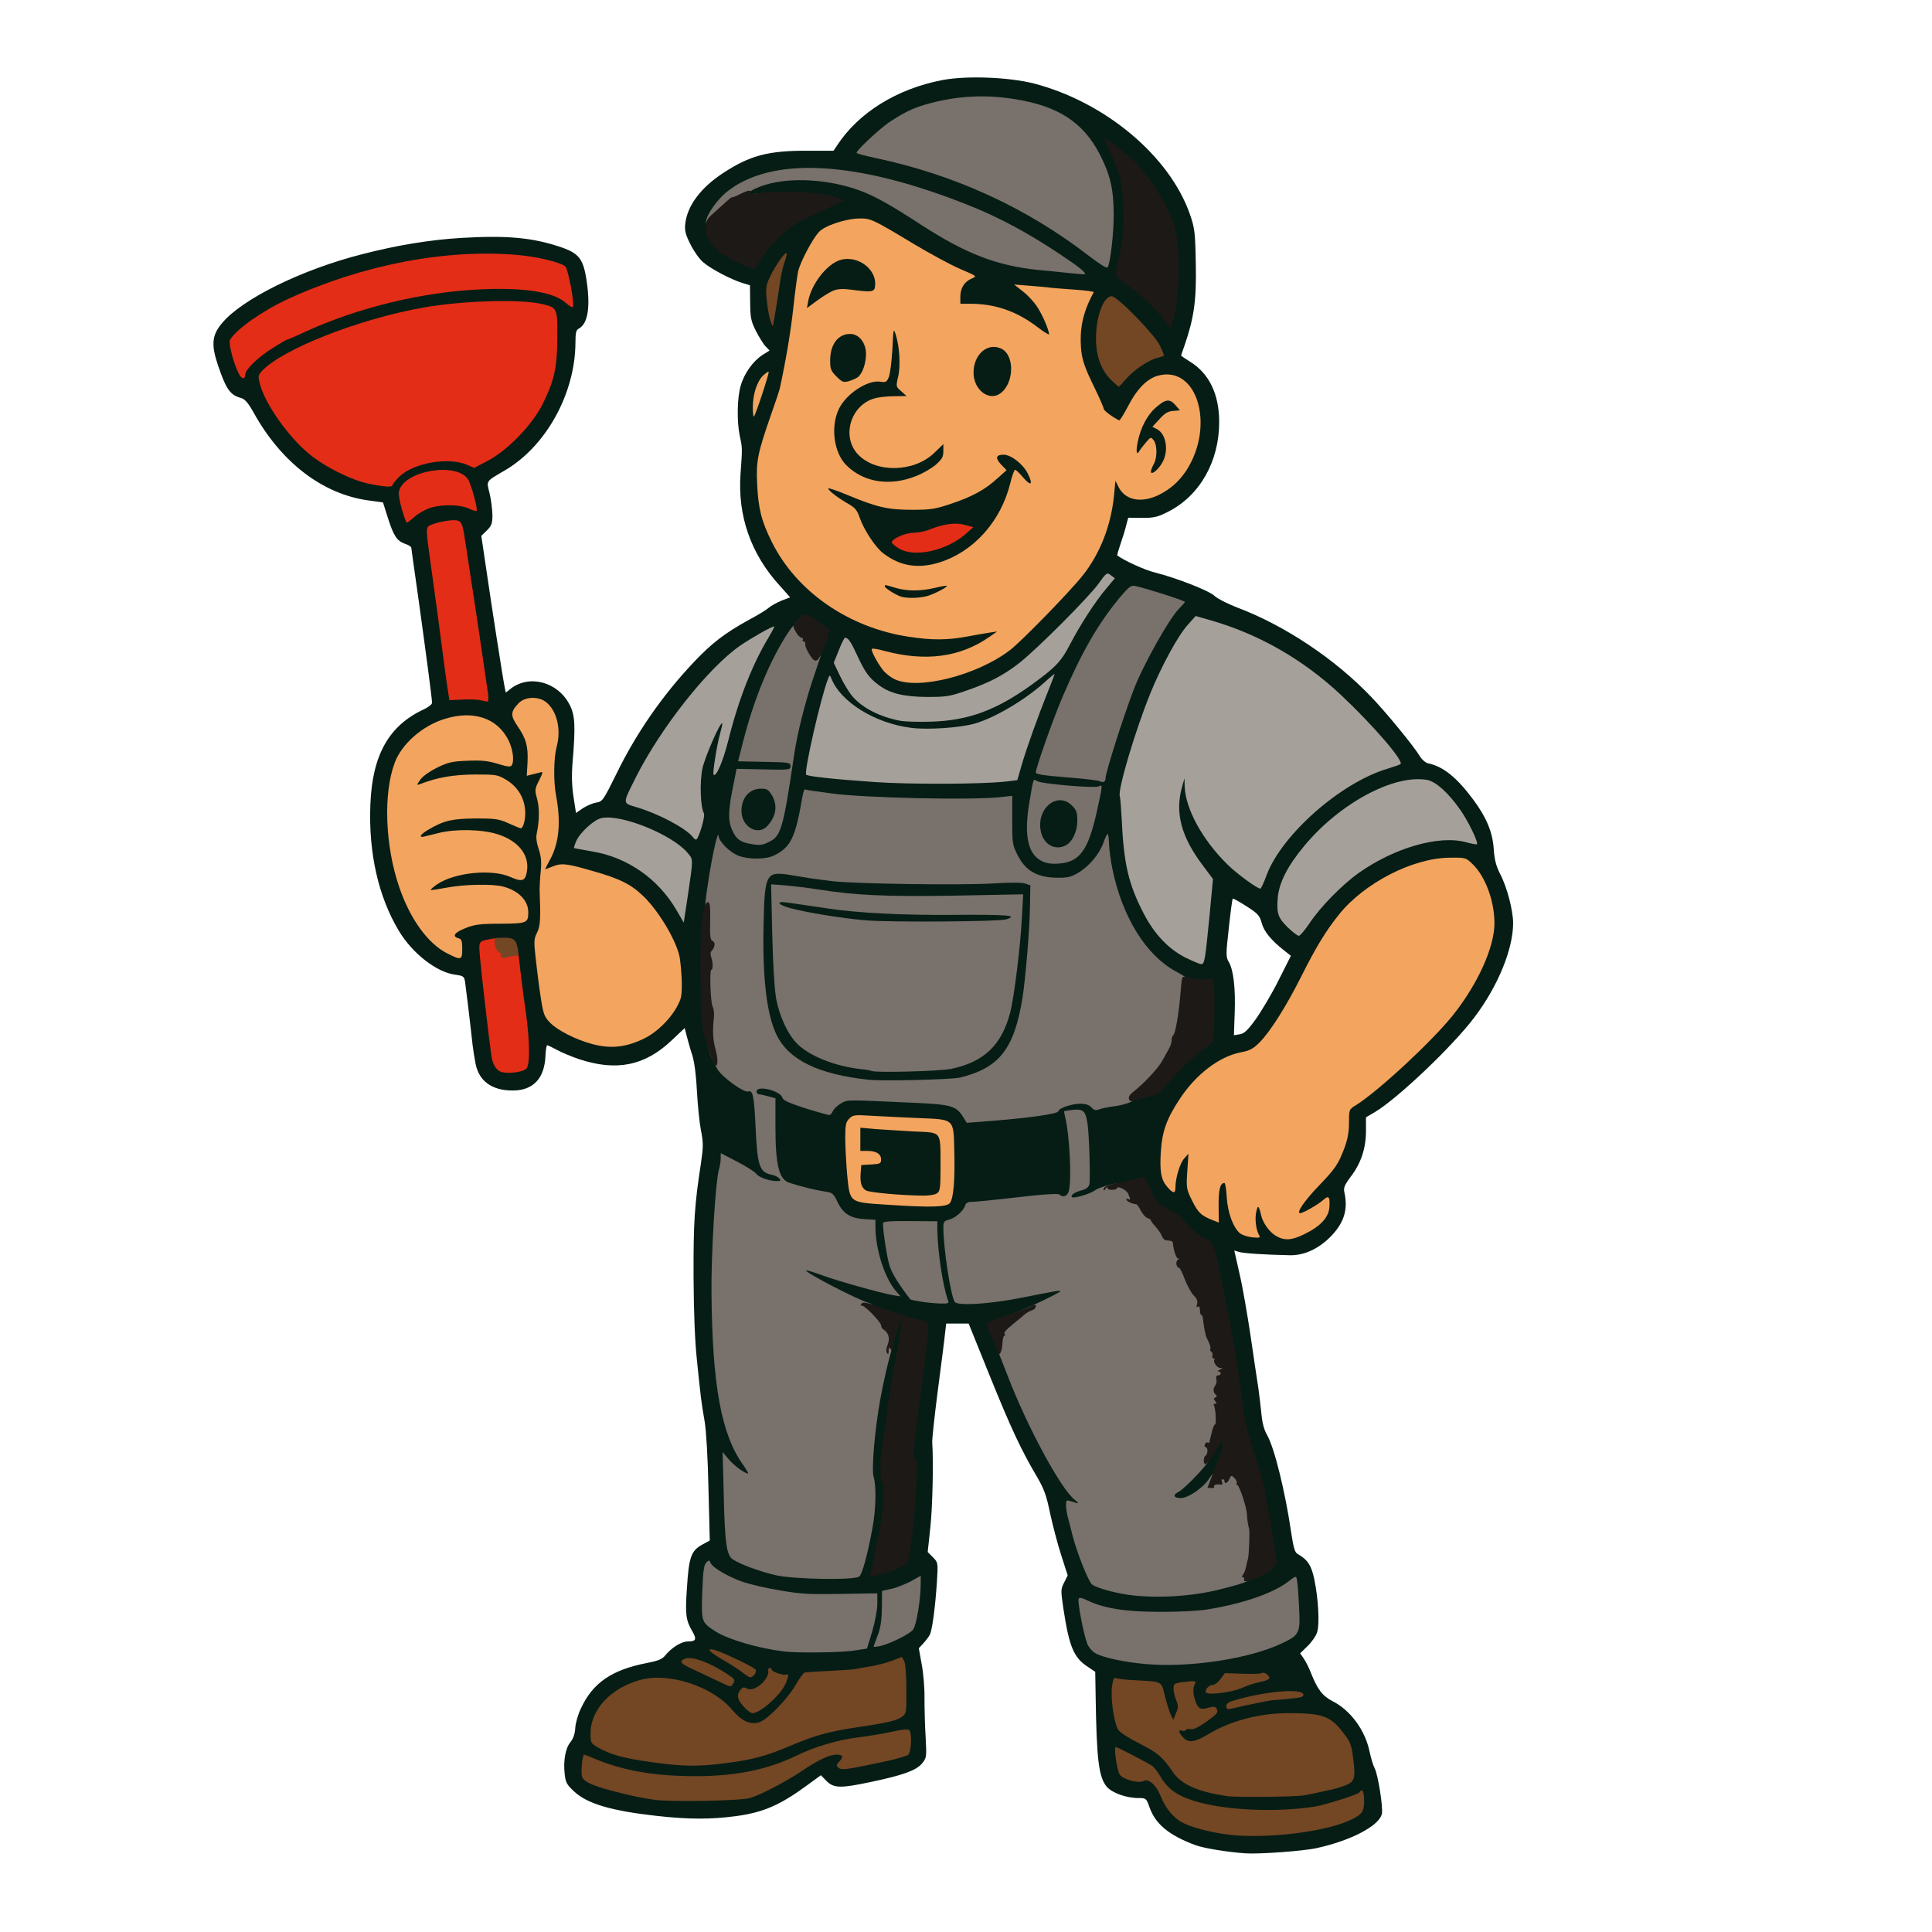
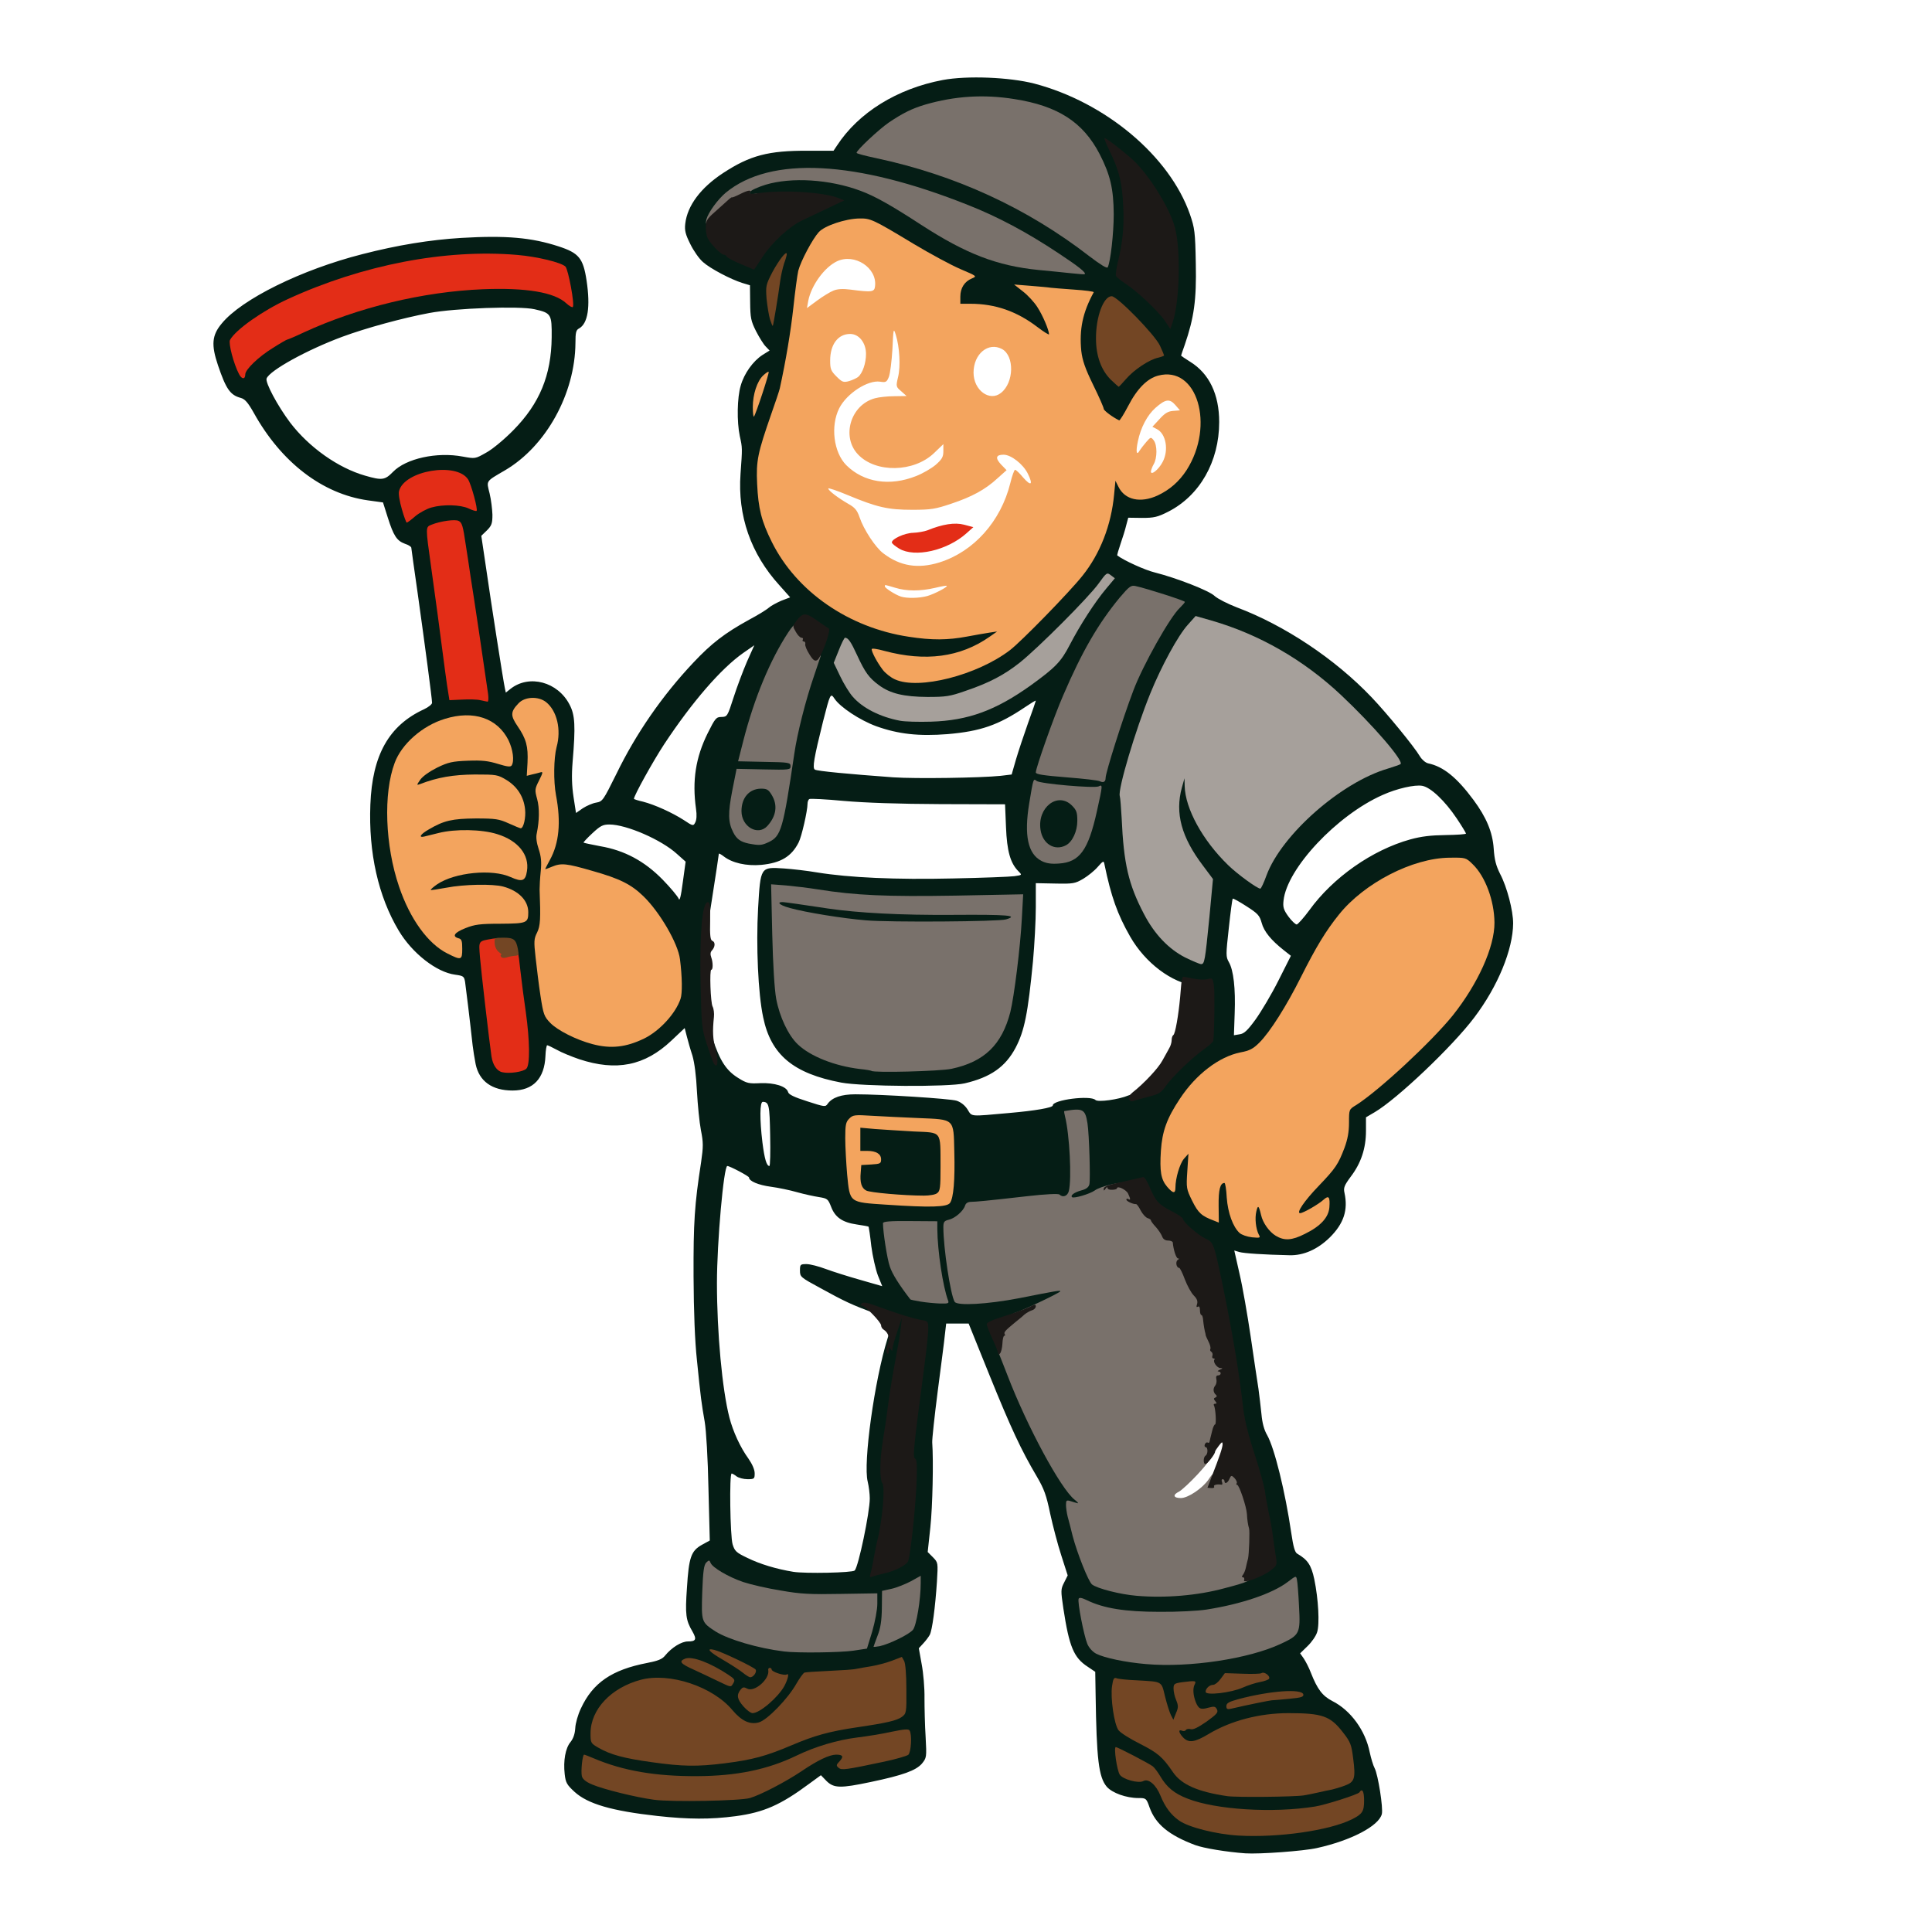
<svg xmlns="http://www.w3.org/2000/svg" version="1.0" viewBox="0 0 1024 1024">
  <g fill="#051d15">
    <path d="M660 982.3c-9.7-.7-22.1-2.7-26.6-4.4-13.8-5.2-20.9-11-24.1-19.9-1.7-4.9-1.9-5-5.9-5-6.5 0-13.9-2.7-16.8-6-4.3-5.1-5.4-14.7-5.9-48.7l-.2-12.2-4-2.7c-7.4-4.8-9.8-10.6-12.9-30.9-1.4-9.5-1.4-10.2.4-13.7l1.9-3.8-3.4-10.6c-1.9-5.8-4.5-15.8-5.9-22.2-2-9.7-3.2-13-7-19.5-8.4-14.2-13.8-25.8-25.1-53.7l-11.1-27.5h-11.9l-.7 6c-.3 3.3-2.1 16.8-3.8 30-1.7 13.2-3 25.4-2.9 27 .7 9.8.2 33.9-1 45.1l-1.4 13 2.8 2.8c2.7 2.8 2.7 2.8 2.1 12.9-.9 13.7-2.5 25.7-3.8 28.2-.6 1.1-2.1 3.1-3.4 4.5l-2.4 2.6 1.5 8.4c.9 4.7 1.6 12.8 1.5 18 0 5.2.2 14.5.6 20.6.6 10.9.5 11.1-2 14.2-3.2 3.6-9.9 6.1-27.1 9.7-16.1 3.4-19.5 3.3-23.4-.5l-3-3.1-6.3 4.6c-15.1 11.2-24 15.1-38.8 17.1-13.5 1.8-25.2 1.7-41.6-.1-24.3-2.7-36.9-6.4-43.9-12.8-4-3.7-4.7-4.8-5.2-9.4-.8-7.1.4-13.8 3.1-17 1.5-1.9 2.3-4.3 2.5-7.3.1-2.5 1.4-7.2 3-10.5 6.3-13.6 16.4-20.5 35.1-24.1 5.7-1.1 8-2 9.5-3.9 3.5-4.3 8.7-7.5 12.1-7.5 4.3 0 4.8-1.1 2.4-5.3-3.5-5.9-3.9-9-2.9-23.1 1-16.2 2.2-19.6 7.9-22.8l4.2-2.3-.7-27.5c-.3-15.8-1.2-30.9-2-35.5-1.7-9.7-2.1-12.6-4.1-32.5-1.1-10.1-1.7-25.6-1.8-44.5-.1-28.5.5-38 4-60.5 1.2-8.4 1.2-10.4-.1-17-.8-4.1-1.7-13.3-2.1-20.5-.4-8.3-1.3-15.2-2.4-19-1.1-3.3-2.4-7.9-3-10.3l-1.1-4.3-7.1 6.7c-14.1 13.3-29.1 16.3-48.8 9.8-4.1-1.4-9.5-3.6-11.9-5-2.4-1.3-4.7-2.4-5.1-2.4-.3 0-.8 2.6-.9 5.7-.5 11.9-6.5 18.3-17.4 18.3-10.9 0-17.7-4.9-19.6-14-.6-3-1.3-7.5-1.6-10-1.4-12.9-3.6-30.9-4-33.6-.5-2.9-.9-3.2-5.3-3.8-9.8-1.3-22.7-11.3-29.9-23.4-10.8-18.1-16-41.2-15-66.7 1-26.3 9.8-42 28.5-50.6 2.3-1.1 4.2-2.6 4.2-3.4 0-2.2-3.8-30.7-7.5-57.2-1.9-13.3-3.5-24.6-3.5-25 0-.5-1.5-1.5-3.4-2.1-4.3-1.6-6-4.2-9.1-14l-2.5-7.9-8-1.1c-24.1-3.4-45.9-20.1-60.5-46.4-3.1-5.5-4.7-7.3-6.9-7.9-5.6-1.5-7.8-4.7-12.1-17.4-3.6-10.7-3.2-15.8 2-22 10.5-12.9 42.3-28.6 74.6-36.8 18.6-4.8 35.9-7.6 52.4-8.6 23.8-1.4 37.2-.2 51.6 4.5 10.7 3.5 13 6.2 14.8 18.1 2.1 14 .7 22.8-4 25.4-1.6.8-1.9 2.2-1.9 7.7-.2 26.8-15.5 54.6-37.2 67.4-10.6 6.2-10 5.4-8.3 12.3.8 3.3 1.4 8.4 1.5 11.3 0 4.6-.4 5.8-2.9 8.3l-3 2.9 2.5 16.8c2.7 18.8 9.2 60.5 10 64l.5 2.3 2.5-2c9.9-7.8 25.1-3.7 31.3 8.4 2.9 5.5 3.2 11.4 1.6 30.3-.6 7.4-.4 12.7.5 18.7l1.3 8.4 3.6-2.5c2-1.3 5.2-2.7 7.1-3 3.4-.6 3.7-1.1 10.7-15.2 10.4-21.4 24.3-41.5 40.8-59 9.6-10.2 16.6-15.6 29.5-22.7 4.7-2.5 9.4-5.4 10.5-6.4 1.1-1 4.1-2.6 6.6-3.7l4.7-1.8-5.7-6.4c-15.2-16.7-22.2-36.9-20.6-59.1 1-13.8 1-13.7-.4-20-1.6-7.6-1.4-20.4.5-26.7 1.8-6.4 6.5-13 11.6-16.3l3.7-2.3-2.1-2.2c-1.1-1.1-3.4-4.8-5.1-8.1-2.7-5.4-3-7-3.1-15.2l-.1-9.1-4-1.2c-6.1-1.9-17-7.6-20.9-11.1-2-1.7-5-6-6.7-9.5-2.6-5.2-3.1-7.2-2.7-10.8 1.1-9.6 8.2-19.1 20.1-26.9 14.2-9.3 23.9-11.9 44.9-11.8h13.6l1.8-2.7C455 59.7 475.4 47 499.7 42.4c12.9-2.4 35.3-1.5 48.5 1.9 37.7 9.9 71.7 38.4 82.5 69.3 2.5 7.3 2.8 9.3 3.1 26.2.4 19.2-.9 28.5-5.9 43.1-1.1 3-1.9 5.5-1.9 5.6 0 .1 2.2 1.6 4.9 3.3 10 6.2 15.3 17.2 15.3 31.9 0 20.9-10.3 39-27 47.5-5.7 2.9-7.6 3.3-13.9 3.3l-7.3-.1-1.1 4.1c-.5 2.2-1.9 6.6-3 9.8-1.1 3.2-1.9 6-1.7 6.1 3.5 2.7 14.8 7.8 19.8 9 11.5 2.9 29 9.7 31.8 12.5 1.5 1.4 6.8 4.1 11.7 6 25.3 9.5 52.1 27.3 71.5 47.7 8.2 8.6 22.6 26.2 25.6 31.3 1.1 1.8 3 3.4 4.4 3.7 8 1.7 15.1 7.4 24 19.4 6.8 9.2 10.1 17 10.7 25.8.4 5.9 1.2 9 3.4 13.4 3.7 7 6.9 19.5 6.9 26.2-.1 13.9-8.1 33.4-20.6 49.9-11.5 15.3-41 43.3-52.8 50.2l-4.6 2.7v7.2c0 9.2-2.6 17.1-8.1 24.3-3.4 4.6-3.9 5.9-3.3 8.5 2 9.2-.4 16.3-7.7 23.6-6.5 6.4-14 9.7-21.4 9.5-13.7-.3-24.2-1-26.6-1.7l-2.7-.8 2.8 12.4c1.6 6.8 4.2 21.8 5.9 33.3 1.7 11.6 3.5 23.9 4.1 27.5.5 3.6 1.2 9.7 1.6 13.5.4 4.6 1.4 8.4 3 11.1 3.9 6.9 9.6 30 12.8 51.9 1.1 7.4 1.9 10.3 3.2 11 5.5 3.2 7.4 6 9 13.5 2.2 10.6 2.9 23.9 1.5 28.1-.6 2-2.9 5.3-5.1 7.4l-3.9 3.8 1.9 2.7c1 1.5 2.8 4.9 3.8 7.6 3.5 8.9 6.2 12.3 11.4 15 9.7 4.9 17.5 15.6 19.8 27.2.7 3.2 1.8 6.9 2.6 8.4 1.8 3.4 4.6 21.2 3.8 24.3-1.6 6.3-16.3 14-34.4 18-7.1 1.6-30.4 3.3-38 2.8zm27.9-14.3c13.3-2.1 19.7-3.8 26.2-7 3.6-1.9 6.6-4.7 5.8-5.5-.3-.2-4 .7-8.2 2-12.3 3.8-21.8 4.8-42.2 4.8-20.5-.1-34.2-2-43.7-6.2-2.7-1.1-4.8-1.6-4.8-1.2 0 1.4 7.9 8.1 10.8 9.2 15.4 6.1 33.6 7.3 56.1 3.9zm-292.4-18.4c5.3-1.6 20.3-9.3 24.5-12.6 2.2-1.7 1.6-1.6-4.2.5-14.4 5.2-25.7 6.9-46.8 6.9-22 0-34.3-1.6-48.2-6.2-6.8-2.2-8.8-2.5-9.2-1.5-1 2.4.5 4.1 5.3 6.2 5.7 2.4 23.1 6.7 32.7 8 10.4 1.5 39.8.6 45.9-1.3zm297-2.2c16.3-3 20.9-4.5 21.9-7 .3-.7.1-4-.4-7.4-.7-5.1-1.7-7.3-5.2-11.9-5.7-7.3-9.2-9-21.1-9.8-14.8-.9-31.3 3.1-44 10.7-5.6 3.4-7.5 4-12.1 4-6.8 0-9.6-2.4-9.6-8.2 0-3.1-.4-3.8-1.9-3.8-2.1 0-3.3-2.5-5.7-12.3-1.9-7.7-1.5-7.4-13.6-7.9-7.7-.3-7.7-.3-8.3 2.3-.9 3.9 1.4 15.5 3.6 18.3 1.1 1.4 6.2 4.6 11.4 7.1 9.5 4.7 11.2 6.2 17.2 14.8 4.7 6.8 14.4 10.9 29.8 12.7 8.1.9 29.3 0 38-1.6zm-85.7-7.4c2.4 0 .1-2-5.9-5-4.8-2.5-5.9-2.7-5.9-1.4 0 4.2 4.4 7.8 8.5 6.9 1.1-.3 2.6-.5 3.3-.5zm-142.3-9c13.7-2.8 14.5-3.2 14.5-7.4v-3.4l-6.2 1.3c-3.5.7-8.8 1.6-11.8 1.9-3 .4-8.4 1.2-12 1.8-6 1.1-6.2 1.3-3 1.8 3.1.4 3.5.9 3.8 3.8.3 2.9.6 3.3 2.5 2.8 1.2-.3 6.7-1.5 12.2-2.6zm-83.5.6c15-1.9 21.9-3.8 35.4-9.5 12.2-5.2 20-7.4 34.9-9.6 15.7-2.3 21.1-3.6 23.7-5.5 2.4-1.8 2.5-2.4 2.4-11.8-.1-5.5-.4-10.4-.8-11-.4-.7-2-.7-4.9.3-7.6 2.3-18 3.8-30.6 4.4l-12.5.6-3.5 6c-1.9 3.3-6.6 9.2-10.5 13.2-6.2 6.3-7.7 7.2-11.8 7.8-7.4 1.1-10.7-.1-16.8-6.4-3-3.2-7.5-7.1-10-8.8-5.4-3.7-16.6-7.8-23.5-8.7-12.3-1.6-28.9 7.6-34.1 18.9-3.4 7.3-3.2 9 1.9 11.9 6.2 3.6 13.6 5.6 28.2 7.6 16.4 2.3 18.6 2.3 32.5.6zm253.6-20.7c1.4-1.2 1.4-1.4-.4-2-2.6-1-5.2-6.3-5.2-10.6 0-2.6-.4-3.3-1.9-3.3-1.9 0-1.9.2-.5 3.5 1.8 4.3 1.8 7.6 0 11.9l-1.4 3.3 3.9-.7c2.1-.4 4.6-1.3 5.5-2.1zm-230.1-10.7c5-4.5 7.7-8.1 7-9.3-.6-.8-1.1-.6-1.9.9-1.9 3.6-7.7 7.2-11.5 7.2h-3.4l2.3 2.5c2.4 2.6 3.5 2.4 7.5-1.3zm251.5-8.8 2.5-1.3-3.1-.1c-1.9 0-3.8.8-5 2.1-1.9 2.2-1.9 2.2.6 1.4 1.4-.4 3.6-1.4 5-2.1zm-14.5-14c19.8-2.7 39.6-9.5 42.9-14.7 1-1.6 1.2-4.6.9-11.2l-.5-9-7.5 3.7c-16.3 7.9-34.5 11.2-62.3 11.2-17.8 0-21.7-.3-29.4-2.2-4.9-1.2-9.1-2-9.4-1.7-.7.7 1.4 10.7 3.2 14.8 1.8 4.3 5.3 6.3 14.9 8.4 14.7 3.2 27.3 3.4 47.2.7zm-192.3-5.5 7.3-1.1 2.8-9.1c1.5-5.1 2.7-10.2 2.7-11.4V848h-19.9c-28.3 0-51.3-4.2-62.2-11.5l-3.7-2.4-.6 3.7c-.3 2-.6 6.9-.6 10.8 0 6.4.2 7.3 2.8 9.6 7.1 6.5 22.3 11.8 40.7 14.1 6.7.9 23.9.6 30.7-.4zm26.1-7c5.8-3 7-5.1 8.3-14.4.6-4.4 1.1-8.1 1-8.1 0-.1-3.1.8-6.8 1.9l-6.8 2.2v6c-.1 3.3-.5 7.9-.9 10.3-1 4.9-.6 5 5.2 2.1zm157.2-23.3c14.7-2.3 32.8-8.1 38-12.1l2.7-2.3-2.6-14.8c-1.4-8.2-3-17.4-3.5-20.4s-2.9-11.8-5.5-19.4c-2.9-8.7-5-17.2-5.6-22.6-2.3-20.2-7.5-51.1-10.9-65.5-.6-2.2-2-8.3-3.1-13.6-2.1-9.5-2.1-9.7-6-11.4-3.9-1.8-12-8.8-12-10.5 0-.5-2.7-2.3-5.9-3.9-6.6-3.4-9.2-6.2-11.7-12.7-.9-2.4-1.7-4.4-1.8-4.4-3.1 0-19.6 4.6-21.3 6-3.9 3.1-12.6 4.4-20.5 3.1-5.5-.9-9.7-.8-24 .9-9.5 1.1-18.7 2-20.5 2-2.3 0-3.3.6-3.8 2-.9 2.9-5.4 6.8-8.7 7.5-1.5.4-2.8.8-2.8 1 0 2.9 2.3 22.3 3.1 26 2.5 11.8 2.2 11.5 9.5 11.5 3.6 0 13.4-1.4 21.7-3 8.4-1.7 18-3.4 21.5-3.7l6.2-.6v3.7c0 3.6 0 3.6-10.4 8.5-5.7 2.7-14.2 6.1-18.9 7.6l-8.5 2.6 1.8 3.7c2.8 5.9 4.5 10.1 8 19.2 10.4 27.1 28.8 61.2 35.4 65.6 2 1.2 2.6 2.5 2.6 5 0 3.1-.3 3.4-3 3.4-2.8 0-2.9.2-2.4 3.3 1.9 10.3 9.6 31.4 12.2 33.5 1.6 1.2 12.2 4.6 17.2 5.5 5.7 1 25.1.6 33.5-.7zM453 832.4c2-2 8-30.8 8-38.2 0-2.4-.5-6.4-1.1-8.9-2.5-9.8 3.6-53.8 10.5-75.8 1.4-4.4 2.6-8.5 2.6-9 0-.6-4.2-2.6-9.2-4.4-12.1-4.4-16.1-6.3-29-13.4-10.5-5.7-10.8-5.9-10.8-9.3 0-3.2.2-3.4 3.5-3.4 1.9 0 6.5 1.2 10.2 2.6 3.8 1.4 12 4 18.4 5.8l11.5 3.3-2.3-5.7c-1.2-3.2-2.8-10.2-3.5-15.6-.6-5.5-1.3-10-1.4-10.2-.1-.2-2.9-.7-6.3-1.2-7.6-1.1-11.5-3.8-13.6-9.4-1.6-4.1-2-4.4-6.3-5.1-2.6-.4-7.8-1.5-11.7-2.6-3.8-1.1-10.1-2.4-13.9-2.9-6.7-.9-11.6-3-11.6-4.9 0-.7-10.2-6.1-11.5-6.1-1.9 0-5.5 40.4-5.5 62.1 0 26.2 2.8 56.5 6.6 71.2 1.9 7.4 5.8 15.9 10.1 21.8 2 2.9 3.3 5.8 3.3 7.8 0 2.9-.2 3.1-3.8 3.1-2.1 0-4.7-.7-5.8-1.5-1-.8-2.2-1.5-2.6-1.5-1.3 0-.8 33.1.5 37.5 1.1 3.6 1.9 4.4 7.8 7.2 6.7 3.3 15.3 5.9 24.4 7.4 6.3 1 31.4.5 32.5-.7zm21.2-4.5c4.3-2.2 4.3-2.1 6.2-17 2.3-17.5 3.1-34.9 1.7-34.9-1.7 0-1.4-7.4 1.4-28.5 4.2-32.5 5.6-43.7 5.3-44-.2-.2-1.9-.6-3.9-1l-3.6-.7-1.6 9.9c-.9 5.4-2.5 15-3.6 21.3-3.2 18.2-6.2 39.4-6.3 44.2 0 2.4.5 5.4 1.3 6.5 1 1.8 1.1 4.4.1 14.5-.7 6.8-1.9 15.5-2.8 19.3-3 13.8-3 13.8-.3 13 1.3-.4 4.1-1.6 6.1-2.6zM498 687.3c0-.5-.7-3.5-1.4-6.8-.8-3.3-1.7-10-2.1-15-1.1-15.3-.2-14.1-10.4-14.9-12.2-.9-12.5-.7-11.8 6.9.8 8.2 3.6 15.3 8.8 22.3 2.3 3.1 4.3 5.8 4.4 5.9.1.2 5.8 1.3 11.8 2.2.4 0 .7-.2.7-.6zm193.5-37.8c2.2-1.3 5.1-3.5 6.5-5l2.5-2.7-3.5 2.1c-2.1 1.2-5.2 2.1-7.7 2.1-4.2 0-4.3-.1-4.3-3.3 0-4.3 4.2-10.7 11.5-17.7 10.3-9.9 15.5-21 15.5-33 0-7 0-7 3.8-9.3 12.1-7.7 39.8-33.4 51.2-47.5 8.4-10.6 16-24 19.4-34.6 3.1-9.4 3.2-13 .7-21.6-2.4-8.7-5.2-13.8-9.6-18-3.4-3.2-4.1-3.5-9.4-3.3-6.8.2-22 5-30.1 9.5-19.9 11.2-30.2 23.4-45.5 53.7-7.6 15.2-16.3 29-22 34.7-3.3 3.3-5.2 4.3-10.1 5.2-18.9 3.8-39.7 28-42 48.9-1.1 10.5 1.5 17.9 3 8.5.9-5.8 4-9.2 8.3-9.2h3.6l-.7 9.3c-.6 8.4-.4 9.6 1.8 14.4 2.3 5 5.8 9.3 7.4 9.3.4 0 .8-3.3.8-7.4 0-8.7 1.1-10.6 6.4-10.6h3.7l.6 7.8c.6 8.1 2.1 12.9 5.7 17.5 2.7 3.4 3.9 3.5 3.2.2-.2-1.4-.1-5 .3-8.1l.7-5.5 3.6.3c3.2.3 3.7.7 4.3 3.5.9 4.6 4.1 9.5 7.8 12 3.6 2.4 5.2 2.2 12.6-2.2zm-118.6-22.4c1-.7 1.2-4 .9-16.2-.5-16.4-1-18.9-3.8-18.9-1.5 0-1.6.6-.9 5.3.5 2.8 1 10.9 1.1 17.9.2 7.1.5 12.8.8 12.8.3 0 1.1-.4 1.9-.9zm-70.4-24.8c-1-5.4-2.2-4.5-1.4 1 .4 2.9.9 9.5 1 14.7l.3 9.5.4-11c.1-6 0-12.4-.3-14.2zm-45 11.6 4-.6-4.2-.2-4.3-.1-.1-8.7c0-6.9-.3-8.3-1.1-6.6-.7 1.5-.8 6.3-.2 15 .7 10.6.9 11.8 1.4 7.3l.5-5.5 4-.6zm-49.3-12.1c-.3-16.2-.6-17.7-3.9-17.8-1.6 0-1.7 9.1-.2 21.5 1.1 8.7 2.2 12.5 3.7 12.5.4 0 .6-7.3.4-16.2zm90.7-5.2c-.2-.2-6.7-.5-14.4-.8-7.7-.3-12-.2-9.5.2 4.8.7 24.6 1.3 23.9.6zm-39.1-2.3c-1-.2-2.6-.2-3.5 0-1 .3-.2.5 1.7.5s2.7-.2 1.8-.5zm75.2-4.4c13.7-1.2 23-2.8 23-4 0-3 20-5.5 22.6-2.9 1.3 1.3 12.3-.2 17.5-2.4 1.9-.7 5.8-1.9 8.7-2.6 4.4-1 5.7-1.9 8.1-5.4 3.4-4.9 13.8-14.9 20.2-19.5 4.5-3.2 4.6-3.4 5.2-9.9.4-3.7.4-9.7 0-13.4l-.6-6.6-6-.7c-12.6-1.5-26.7-12.1-34.7-26.1-6.8-11.9-10.1-21.3-13.6-38.2-.4-2.1-.6-2.1-3.6 1.3-1.7 2-5.2 4.8-7.7 6.3-4.3 2.5-5.3 2.7-14.8 2.5l-10.3-.2v12.7c0 7-.7 19.9-1.5 28.7-2.7 27.8-4.5 36.8-9.2 45.8-5.4 10.2-13.3 15.7-27 18.9-8.8 2-54.1 1.7-65.4-.4-25.4-4.8-37.3-14.7-41.4-34.6-2.7-12.5-3.8-38.1-2.7-57.7 1.3-22.2 1.2-22 13.7-21.2 4.4.3 12.3 1.2 17.5 2.1 17.2 2.8 41.9 3.9 72 3.2 15.7-.3 30.4-.9 32.6-1.2 4.2-.6 4.2-.6 2.2-2.6-4.3-4.3-6.1-10.7-6.6-23.4l-.5-12.1-34.1-.1c-22.4-.1-40-.7-51.4-1.7-9.5-.9-17.7-1.3-18.2-1-.6.3-1 1.5-1 2.6 0 3.6-3.1 17.3-4.7 20.4-3.8 7.5-9.5 10.9-19.8 11.9-7.9.7-15.4-1-19.9-4.5-1.4-1.1-2.6-1.7-2.6-1.4 0 .4-1.6 11.1-3.6 23.8-3.5 22.5-3.6 23.8-3.1 44.2.5 19.8.7 21.5 3.4 30 3.8 11.6 7.2 16.9 13.5 20.8 4.6 2.9 5.7 3.1 11.8 2.8 7.5-.3 13.9 1.7 14.7 4.7.3 1.3 3.2 2.7 10.1 4.9 9.3 3 9.7 3.1 10.9 1.3 2.4-3.3 7.2-5 14.7-5 14.1 0 50.2 2.3 53.6 3.4 2.2.7 4.4 2.4 5.8 4.6 2.5 4 .8 3.8 22.2 1.9zm-258.9-26.6c1.8-2 1.6-8.5-.5-23.9-.8-6.6-2.3-17.5-3.1-24.3-.8-6.8-2-13-2.7-13.8-1.1-1.3-5.5-1.2-10.9.3-1.9.5-1.9 1.7 2.2 34.8 1.9 15.3 3.5 24.8 4.4 26.3 1.9 2.8 8.5 3.3 10.6.6zm225.2.2c9.8-2.1 17-5.9 22.3-11.9 5.5-6.3 8.1-12.9 10.4-26.6 2-11.7 4.5-33.8 3.9-34.4-.2-.1-5.6 0-11.9.5-16.8 1.1-53 1.1-67.7-.1-13.9-1.2-35.2-4.5-42.2-6.6l-4.4-1.3.7 17.7c.8 21.3 2.5 31.4 6.6 39.9 6.3 12.7 15.9 18.6 36.5 22.3 12.7 2.3 36.2 2.5 45.8.5zm-166.8-14.3c8.4-3.3 14.1-8 19.9-16.2 3-4.3 3.1-4.9 3.1-14.5 0-9.2-.3-10.6-3.2-16.7-6.7-14.2-16.4-25.8-25.9-31-2.7-1.4-10.4-4.2-17.2-6.2-12.1-3.5-12.3-3.5-16.7-1.8-3.7 1.3-4.5 2.1-4.6 4.2 0 1.4-.1 7.9-.2 14.5-.1 8.6-.6 12.9-1.8 15-1.7 3.4-1.4 8.5 1.6 28 1.5 10.2 1.9 11.3 5.2 14.7 3.8 3.9 13.6 8.8 22.3 11.2 6 1.6 11.1 1.3 17.5-1.2zm331-8.9c3-4.2 8.5-13.4 12.1-20.6l6.6-13.1-3.8-3c-6.7-5.3-10.5-9.9-11.7-14.5-1.1-3.9-2-4.9-8.1-8.8-3.7-2.4-7-4.2-7.2-4-.3.2-1.2 7.2-2.1 15.5-1.6 14.3-1.6 15.3 0 18.1 2.5 4.3 3.6 14 3.1 27.2l-.4 11.6 3-.5c2.4-.3 4.2-2 8.5-7.9zM636 504.8c0-.7.7-9.2 1.6-19l1.7-17.6-5.1-6.8c-5.8-7.8-9.7-15.3-11.1-21.5-1.4-6-1.4-18.6.1-24.8 1.1-4.9 1.3-5.1 4.5-5.1s3.3.2 3.3 3.8c0 14.1 14.2 36.3 31.5 49.1l4 2.9 2.2-6c7.6-20.2 38.7-47.4 63.1-55.3l5.2-1.7-3.2-4.1c-10.6-13.4-31.7-33.6-44.5-42.6-14.2-10-30.9-18.3-47.1-23.3l-6.7-2-3.5 4c-7.7 8.6-19.8 34.1-27.3 57.8-7.6 23.5-7.7 24.3-6.7 42 1 17.6 1.9 23.1 5 32.5 5.4 16.1 15.4 30.2 25.4 36 5.5 3.1 7.6 3.6 7.6 1.7zm-394-2.9c0-.6-.9-1.3-2-1.6-1.6-.4-2-1.4-2-4.8v-4.4l5.8-2.2c4.6-1.8 8.1-2.3 18.6-2.5 14-.3 15.5-.9 13.3-5.4-4-8-18.1-10.9-36-7.5-4.3.8-9.4 1.5-11.3 1.5-3.2 0-3.4-.2-3.4-3.4 0-2.7.7-3.8 3.8-5.9 8.4-5.8 29.5-8.5 40.6-5.3 3.2 1 6 1.5 6.3 1.2 1.6-1.5-1.1-7.7-4.7-10.9-7.9-7.2-22.4-9.4-37.5-5.7-4.4 1.1-9.2 2-10.7 2-2.6 0-2.8-.3-2.8-4 0-3.6.4-4.1 4.3-6.4 8.5-5 12.2-5.8 27.7-5.9 11.3 0 15.4.4 18.4 1.7 2.1.9 4 1.6 4.2 1.6.2 0 .4-1.5.4-3.2 0-5-3.9-10.8-9.4-14.3-4.7-2.8-5.5-3-14.5-2.9-7.2.1-11.8.8-18.4 2.8-4.8 1.4-10.1 2.6-11.7 2.6-2.7 0-3-.3-3-3.1 0-4.7 3.4-8.5 10.8-12.1 6.2-3 7.6-3.3 18.5-3.6 7-.3 13.7.1 16.4.7 2.5.7 4.8 1 5.1.7.2-.3-.7-3-2.2-6-3-6.2-8.8-11-15.1-12.7-12.4-3.4-33.9 9.9-39.3 24.2-6.5 17.5-4.4 44.9 5.4 68.1 4.5 10.7 11 19.3 18.8 25 4.2 3 5.6 3.4 5.6 1.7zm452-19.5c12.5-17.3 33.3-31.9 53.5-37.5 5.8-1.6 10.9-2.2 18.7-2.3 6-.1 10.8-.4 10.8-.8 0-.3-2.2-4-4.9-8-6.3-9.4-13.8-16.5-18.3-17.3-3.9-.7-13.4 1.4-21.1 4.9-24.1 10.7-50.6 38.9-52.4 55.9-.4 3.5 0 4.9 2.6 8.5 1.7 2.3 3.7 4.2 4.4 4.2.6-.1 3.7-3.5 6.7-7.6zm-167.2-1.1c10.7-.5 12.2-.8 12.2-2.3 0-1.7-2.2-1.8-35.3-1.2-35.9.5-53.1-.3-73.6-3.4-18.6-2.8-18.1-2.8-18.1-1.2 0 1.2 1.5 1.7 5.8 2.1 3.1.3 11.1 1.3 17.7 2.2 29.2 4.2 60.8 5.5 91.3 3.8zm-168-28.7C350.6 445.1 332 437 323 437c-3.5 0-4.8.7-9.1 4.7-2.7 2.5-4.8 4.8-4.6 4.9.2.2 4.1 1 8.8 1.9 12.9 2.2 23.5 7.9 33.1 17.7 4.2 4.3 8 8.9 8.5 10.1.5 1.6 1.2-1 2.2-8.7l1.5-10.9-4.6-4.1zm206.6.4c.7-.7-1.1-1-5-1-4 0-6.8-.6-8.4-1.7-2.4-1.6-2.4-1.6-1 .2 3.3 4 11.5 5.4 14.4 2.5zM292 443.9c1.4-5.5.9-14.7-1.1-23.8-1.1-5.2-1.2-5.3-2.4-3.1-.9 1.7-1 3.3-.2 5.9.5 2 .7 7.9.4 13.2-.9 14.2.8 18.2 3.3 7.8zm110.8-.6c-1-.2-2.8-.2-4 0-1.3.2-.5.4 1.7.4 2.2.1 3.2-.1 2.3-.4zm144.9-6.5c-.2-1.3-.4-.5-.4 1.7-.1 2.2.1 3.2.4 2.3.2-1 .2-2.8 0-4zm30.6-9c.8-3.8 1.4-6.8 1.4-6.9-.4-.1-29.2-2.6-29.3-2.5-.1 0-.4 2.4-.8 5.1-.4 3.9-.3 4.5.5 2.9 1.8-3.4 6.2-5.4 12.4-5.4 4.9 0 6 .4 8.6 2.9 2.7 2.7 2.9 3.5 3 10.8.1 7.8.1 7.8 1.4 3.8.7-2.2 1.9-7 2.8-10.7zm-209.4.9c-2.1-14.9-.2-27.2 6.2-40.1 4-8 4.5-8.6 7.4-8.6 2.9-.1 3.1-.3 6.3-10.3 1.8-5.6 5-14.1 7.1-19l3.9-8.7-5.9 4.1c-11.8 8.3-27.1 26-41.9 48.4-5.9 9-16 27.2-16 28.9 0 .2 2.1.9 4.8 1.5 6.2 1.6 15.5 5.8 21.7 9.8 4.8 3.2 5 3.2 6 1.2.7-1.3.9-3.9.4-7.2zm46.5-13.4.6-4.3h-22.7l-.7 3.2c-.8 3.9-.1 4.6 2.2 2.5 1.3-1.2 3.7-1.7 8.6-1.7 6.4 0 6.8.1 8.4 3 2 3.5 2.7 2.9 3.6-2.7zm115-4.1 5.8-.7 2.3-8c1.3-4.4 4.2-13.1 6.4-19.3 2.3-6.3 4.1-11.6 4.1-11.8 0-.3-2.6 1.3-5.7 3.4-14.1 9.5-23.5 12.8-41.1 14.3-15.2 1.2-26.1 0-37.8-4.2-8.7-3.2-19.1-10.1-22.1-14.6-2.1-3.2-2.3-2.7-6.1 12.2-4.8 19.3-5.7 24.6-4.3 25.4 1.2.8 18.3 2.4 41.6 4.1 12.1.8 46.1.3 56.9-.8zm54.5-9.5c10.5-35.7 17.1-51.5 30.2-72.4l5.7-9.3-8.1-2.5c-4.5-1.4-8.9-2.8-9.8-3.1-3.1-.9-18.8 20.6-27.2 37.3-6.4 12.7-13.3 29-17.7 41.8-2.1 6.1-4.1 11.7-4.5 12.6-.5 1.5.7 1.8 9.7 2.6 5.7.6 12.3 1.1 14.8 1.1l4.5.2 2.4-8.3zm-293.9.1c0-2.3.5-6.8 1.2-9.9 1-5.1 1-6.2-.7-9.9-2.1-4.6-6.7-9-9.4-9-.9 0-2.9 1.2-4.4 2.8l-2.6 2.7 2.9 4.4c3.7 5.4 5 10 5 17.4v5.7h8v-4.2zm127-6.5c2.6-13.9 6.6-28.9 11.6-43.3 3-8.5 5.4-15.8 5.4-16.1 0-.4-1.8-1.9-4-3.4-3.9-2.7-4.1-2.8-5.5-.9-7.9 10.2-16 25.8-21.7 41.4-2.5 7-7.8 25.1-7.8 26.7 0 1 2.7 1.3 10.4 1.3h10.5l1.1-5.7zm93.7-18.9c10.2-2.9 20.5-8.2 31.7-16.2 12.5-9 16-12.6 20.1-20.4l3.9-7.3-10.5 9.7c-18.4 17.1-24.2 20.8-42.2 27.1-8.7 3-9.9 3.2-23.2 3.1-15.7-.1-22.1-1.5-28.6-6.2-5.1-3.8-7.3-6.7-11.1-14.7l-3.1-6.7-1.3 3.2c-1.3 2.9-1.1 3.6 1.6 9 5.2 10.3 11.3 15.7 22 19.6 11.4 4.1 26.2 4 40.7-.2zm-256.9-9.9c.2-.2-5-36.6-8.3-58-.9-5.5-2.2-13.9-2.9-18.7-.8-4.7-1.7-9.1-2.1-9.8-.8-1.3-6.5-.6-9.7 1.1-2.2 1.2-2.2 3.6-.3 16.5.8 5.4 2.3 16.9 3.5 25.4 3.4 26.1 4.9 37.3 5.5 41l.6 3.6 6.7-.4c3.7-.2 6.8-.5 7-.7zm245.2-9.9c10.4-2.6 24.8-9.3 32.3-15 5.9-4.5 31.4-30.6 38.4-39.4 9.4-11.7 15.3-26.9 16.8-42.9l.7-7.3h3.2c2.5 0 3.4.7 4.7 3.3.8 1.7 3.1 4.1 5 5.1l3.5 1.9 5.5-2.5c7.2-3.3 11.5-7.1 16-14 7.4-11.6 8.9-26 3.5-35.2-8.2-13.9-19.5-10.6-29.1 8.4-3.3 6.6-3.7 7-7 7-5.3 0-10.5-4.1-13.1-10.3-1.1-2.9-3.8-8.5-5.8-12.5-2.8-5.6-3.9-9.3-4.6-15.6-1.1-9.2 0-21.3 2.4-27l1.4-3.4-9.1-.7c-5.1-.3-10.5-.9-12.1-1.2l-2.9-.5 2.2 3.3c4 6 6.4 12.3 6.9 17.7l.4 5.2h-3.1c-2.2 0-5-1.4-9.4-4.8-10.8-8.3-22.2-12.2-35.5-12.2h-5.4l.4-7.3c.2-3.9.7-7.9 1.1-8.8.6-1.2-.5-2-4.7-3.8-3-1.2-12.6-6.5-21.3-11.8-25.1-15.1-23.7-14.7-34.9-11.2-7.9 2.5-10.6 4.9-15.7 14.6-4.6 8.9-5.3 11.8-7.2 30.3-1.4 12.8-4 28.3-7.2 42.9-.3 1.3-2.3 7.3-4.5 13.5-6.9 19.7-8.1 25.2-7.5 34.1 1.6 24.2 14.9 45.5 38.7 62 12.4 8.7 28.5 14.5 45.9 16.6 8.6 1 11.1 1 19.7-.6 5.5-1 12.7-2 16.2-2.3l6.2-.4v3.4c-.1 2.8-.7 3.7-4.4 6.1-13.8 8.7-29.9 11.9-47.6 9.3-5.2-.7-9.6-1.2-9.8-1.1-.9.7 4.8 6.1 8.2 7.6 5.5 2.5 11.2 2.4 22.6-.5zm-268.9-91.7c3.5-.6 8.8-.8 11.7-.4l5.3.7-.7-2.9c-1.6-6.4-6.6-10.3-13.3-10.3-4.3 0-13.4 3.6-16.6 6.6-2.3 2.2-2.6 3-2 6.2 1 5.2 1.2 5.3 5.4 3.1 2.1-1.1 6.7-2.4 10.2-3zm-22.8-14.8c6.9-7.1 23.3-10.7 37-8.1 6.6 1.2 6.6 1.2 12.4-2.1 3.2-1.7 9.7-7.1 14.4-11.9 13.9-14.1 20.1-29.1 20.3-49.2.1-12.3-.2-12.9-9.1-14.9-7.9-1.8-42-.6-55.8 2-13.9 2.6-33.4 7.9-46.1 12.6-18.6 6.9-38.4 17.8-40.1 22.1-.8 2.1 5.8 14.5 12.5 23.4 10 13.1 25.4 24 39.7 28.1 9 2.6 10.5 2.4 14.8-2zm396.8-61.3c1.9-.9 4.2-1.9 5.2-2.2 1.7-.5 1.5-1-1.4-5.1-1.8-2.4-6.8-7.9-11.1-12.2l-8-7.7-1.8 2.4c-5.9 7.8-4.8 25.3 2.1 32.6l2.2 2.3 4.7-4.2c2.6-2.3 6.3-4.9 8.1-5.9zm-462.5-8.1c3.4-2 6.4-3.7 6.7-3.7.3 0 4.3-1.7 8.9-3.9 21.5-9.9 42-15.9 71.3-20.8 8.6-1.4 16.1-1.8 34-1.7 22.3.1 27.2.6 34.6 3.8 1.5.6 1.6.2.8-4-1.2-6.1-2-7-8.2-8.8-19-5.4-50.1-5-78.7 1-32.9 6.9-70.8 23.4-83.3 36.1l-3.7 3.9 1.6 4.7 1.6 4.8 4.2-3.9c2.2-2 6.9-5.4 10.2-7.5zm478.8-39.6c-.4-13.9-1.6-19.4-6.1-28.6-4.6-9.2-18.5-27.6-19.9-26.2-.2.2.4 2.5 1.2 5.2 2.8 8.8 2 43.4-1 51.5-.4 1 .9 2.4 3.9 4.3 2.4 1.6 7.9 6.2 12.2 10.2l7.8 7.4 1.1-6.1c.7-3.4 1-11.3.8-17.7zm-58.4-.5c0-.7-20.2-13.2-29.8-18.4-21.8-11.9-65.2-26.3-86.2-28.6l-5.5-.6 7 1.9c14.5 3.8 20.8 7 42.8 21.3 25.9 16.8 41.9 22.5 70 24.7.9 0 1.7-.1 1.7-.3zm-161.4-8.1c2-3 6.3-7.9 9.5-10.8 5.8-5.3 8.2-6.7 20.4-12.3l6-2.7-4-.9c-2.3-.6-11.6-.7-21.7-.4l-17.8.6v-5.1l-3.1 1.8c-6.9 4-14.7 15.3-13.4 19.4.9 2.9 7.4 9.9 9.1 9.9.8 0 1.4.4 1.4.9 0 .6 7.9 4.8 9.7 5.1.1 0 1.8-2.5 3.9-5.5zm185.1-14c.7-15-.5-20.8-6.5-32.8-9.1-18.3-22.3-26.8-47.2-30.4-10.3-1.5-13.2-1.6-21.7-.5-20 2.5-33.9 8.7-46.8 20.8l-3.9 3.7 9.9 2.3c40.1 9.1 75.3 25.1 106 48.2l8 6.1.8-2.7c.5-1.5 1.1-8.1 1.4-14.7zM439.3 92.3c-1.3-.2-3.3-.2-4.5 0-1.3.2-.3.4 2.2.4s3.5-.2 2.3-.4z" />
-     <path d="M619.7 796.3c-.4-.3-.7-2.1-.7-3.9 0-2.7.6-3.7 2.9-4.8 3.5-1.9 16.4-15.7 18.5-20 2.7-5.3 4.2-6.6 7.5-6.6 3 0 3.1.1 3.1 4.3 0 10.3-6.5 23.2-14.4 28.5-4 2.7-5.8 3.2-10.5 3.2-3.2 0-6.1-.3-6.4-.7zM474.5 319.2c-1.1-.4-3.5-1.6-5.2-2.7-2.8-1.6-3.3-2.5-3.3-5.7 0-3.6.2-3.8 3-3.8 1.7 0 5.7.8 9 1.7 5.6 1.5 6.5 1.5 13.8 0 4.3-.9 9-1.7 10.5-1.7 2.6 0 2.8.2 2.5 3.7-.3 3.3-.8 4-5.2 6.2-4 2.1-6.6 2.6-14 2.8-5 .1-10-.1-11.1-.5zm-1.5-18.3c-2.4-1.1-6-3.2-7.8-4.6-4.2-3.1-10.5-12.8-12.6-19.1-1.3-3.8-2.5-5.2-5.9-7.1-8.8-5-10.7-7-10.7-11.2 0-3.6.2-3.9 2.8-3.9 1.6 0 7.3 1.9 12.8 4.1 14.7 6.2 21.6 7.9 31.7 7.9 13.5 0 30.4-6.2 40.7-14.8 2.9-2.5 3.3-3.2 2.2-4.5-.8-.9-1.2-3.3-1-5.4l.3-3.8 6-.3c5.4-.3 6.5.1 10.2 2.7 4.8 3.5 8.6 10.6 8.1 15.3-.3 3-.7 3.3-3.7 3.6-2.6.3-3.9-.2-5.1-1.8-1.6-2.1-1.7-2-3.3 4-5.2 18.5-19.5 33.7-36.8 39.1-8.5 2.7-21.8 2.6-27.9-.2zm20.7-12.5c6.8-2.3 14.3-6.7 12-7.2-1.9-.4-11.6 2.5-13.1 3.9-.6.5-3.1.9-5.7.9s-5.5.3-6.4.7c-1.5.5-1.4.8.6 1.9 3.2 1.8 6.9 1.7 12.6-.2z" />
-     <path d="M461 257.7c-16.1-3.8-22.6-13.1-21.8-31.1.4-9.4 1.9-13.8 6.1-18.3 1.9-2.1 1.9-2.3.3-2.3-1 0-3.3-1.5-5.2-3.4-3.3-3.3-3.4-3.6-3.4-11.5 0-13.2 3.2-17.1 13.6-17.1 5.8 0 6.4.2 8.9 3.2 2.6 3.1 2.7 3.6 2.3 12.5l-.4 9.3h2.8c4 0 5-2.9 5.6-16.2l.5-11.8h3.3c2.9 0 3.4.4 4.5 3.8.6 2 1.3 9.3 1.5 16.1.2 9.4.6 12.7 1.8 14 .9 1 1.6 3.2 1.6 4.9v3.2h-6.2c-8 0-12.9 1.4-16.8 4.7-11.8 9.9-5.6 24.1 11.7 26.9 6.7 1 14.5-1.8 20.5-7.6 3.7-3.6 6-5 8-5 2.8 0 2.8 0 2.8 6.9s0 7-4.1 10.5c-8.8 7.5-25.5 11.2-37.9 8.3zm146-7.9c.1-2.4.7-5.4 1.5-6.8 2-3.6 1.8-6.1-.3-2.7-1.3 2.2-2.4 2.7-5.4 2.7-3.7 0-3.8-.1-3.8-3.5 0-5 2-13.4 4.2-18 4.1-8.1 9.9-12.5 16.7-12.5 4.8 0 8.1 3.5 8.1 8.6 0 3.2-.2 3.4-3.3 3.4-2 0-4.1.8-5.1 1.8-1.5 1.7-1.5 2.2-.1 4.8.9 1.8 1.5 5.6 1.5 9.7 0 10.9-3.8 16.7-10.7 16.7-3.2 0-3.3-.1-3.3-4.2zm-88.8-38.4c-3.6-2.5-5.2-6.8-5.2-13.9 0-7.5 1.7-12.5 5.1-14.9 2.7-1.8 12.9-2.2 16-.6 3.3 1.8 4.9 6.4 4.9 14s-1.6 12.2-5.4 15.2c-2.8 2.3-12.3 2.4-15.4.2zm-93-51.8c.7-7.9 4.4-15.2 10.6-20.7 5-4.3 8.9-5.4 16.9-4.6 10.2 1.1 14.5 6.2 14.1 16.7l-.3 6.5-4.5.3c-2.5.2-6.8-.1-9.6-.7-5.9-1.4-9.3-.3-16.6 5.3-3.1 2.4-5.7 3.6-7.9 3.6h-3.2l.5-6.4z" />
  </g>
  <g fill="#79716b">
    <path d="M607.5 882c-10.9-.9-22.2-3.3-26.5-5.5-1.9-1-3.8-3.1-4.7-5.2-1.8-4.4-5.3-22.2-4.6-23.9.3-.8 1.6-.6 4.3.7 9 4.4 20.5 6.2 38.5 6.2 9.4.1 20.6-.5 25-1.2 18.5-2.9 35-8.5 43.1-14.7 4.3-3.3 4.4-3.3 4.8-1.1.3 1.2.8 7.5 1.1 14 .8 14.5.4 15.3-9.7 20-16.9 7.9-48.4 12.7-71.3 10.7zm-192-6.7c-13.8-1.7-29.3-6.3-36.1-10.5-7.7-5-7.7-5-7.2-20.9.4-11.1.9-14.4 2.1-15.7 1.5-1.4 1.7-1.4 2.3.1.9 2.5 9.4 7.5 17.3 10.2 3.9 1.3 12.9 3.4 19.9 4.5 10.7 1.9 15.7 2.1 32 1.8l19.2-.3v5.5c0 3.1-1.2 9.5-2.7 14.7l-2.8 9.1-7.3 1.1c-6.8 1-29.9 1.3-36.7.4zm47.5-2.5c0-.2 1-2.8 2.1-5.8 1.6-4 2.2-7.9 2.3-14.6l.1-9.2 5-1.1c2.8-.6 7.4-2.5 10.3-4l5.2-2.9v3.9c0 8.7-2.3 22.5-4.1 24.7-1.9 2.4-12.3 7.5-17.6 8.7-1.8.3-3.3.5-3.3.3z" />
    <path d="M602.4 845.8c-8.5-.7-20.8-3.8-23.6-6-1.9-1.5-7.9-16.6-10.3-25.8-.9-3.6-2-8.1-2.6-10.1-.5-2-.9-4.8-.9-6.3 0-2.4.3-2.6 2.3-2 1.2.4 2.9.9 3.7 1.1.8.3.2-.6-1.4-1.8-7.4-5.8-25.2-38.8-35.6-65.9-1.8-4.7-3.9-9.9-4.6-11.7-2.4-5.3-1.2-16.3 1.8-16.3.4 0 1.8-1.1 2.9-2.4 1.2-1.3 3.2-2.7 4.4-3 3.1-.8 23.5-10.5 23.5-11.2 0-.6-2.3-.2-22 3.7-16.7 3.2-32.6 4.1-34 1.9-2.2-3.5-6-28.7-6-39.5 0-2.8.4-3.4 2.8-4 3.3-.7 7.8-4.6 8.7-7.5.4-1.3 1.5-2 3.3-2 3-.1 6.9-.4 29.7-3 9.5-1.1 16.4-1.4 17-.9 1.8 1.8 4.3.9 5-1.8 1.6-6.5.4-29.9-2-39.5-.4-1.6-.6-2.8-.4-2.9 9.9-1.7 11.1-1.1 12.3 6.6.9 5.8 1.6 29.5 1 32.2-.4 1.6-1.7 2.6-4.5 3.3-3.5 1-5.7 2.6-4.7 3.5.8.9 9.5-1.7 12-3.5 2.9-2.2 13.9-4.8 17.5-4.2 1.4.2 2.7 1.6 3.7 4.3.9 2.1 2.2 3.9 2.9 3.9.8 0 2.2 1.6 3.3 3.5 1 1.9 2.7 3.8 3.6 4.1 1 .3 1.8.8 1.8 1.2 0 .4 1.4 2.2 3 4.1 1.7 1.8 3 4 3 4.7 0 .7 1.2 1.4 2.7 1.6 2.5.3 2.9.9 3.7 5.1.4 2.6 1.2 4.7 1.7 4.7s.9.8.9 1.7c0 3.1 5.4 15.6 7.7 17.9 1.2 1.3 2.5 4.1 2.9 6.3.4 2.3 1 4.1 1.5 4.1s.9 1.2.9 2.7c0 2.2 2.7 12.2 6.5 24.1.3.6 1.2 1.2 2.1 1.2 1.4 0 1.6.8 1.1 4.7-.3 2.6-1 4.9-1.6 5.1-.7.2-1.1 4.8-1.1 13.3 0 7.9-.4 12.9-1 12.9-.5 0-1 .6-1 1.3 0 .8-.9 4.3-2.1 7.9-1.6 5.4-3.3 7.9-9.1 14.2-3.9 4.2-8.3 8.3-9.9 9.2-3.5 1.7-3 3.4 1 3.4 3.8 0 11.5-5.2 14.7-9.9 2.3-3.5 3-3.9 5.5-3.4 1.8.3 2.9.1 2.9-.6 0-1.3 5.9-1.5 7.7-.3 2 1.3 6.3 13 7.5 20.2 1.8 10.8 1.9 24.7.3 29.4-.8 2.2-1.5 5-1.5 6.1 0 2.3-1.7 3.1-14 6.3-14.3 3.9-31.4 5.3-46.6 4z" />
-     <path d="M411.2 834.9c-8.3-1.9-18.8-5.7-22.8-8.4-3.3-2.1-4.2-8.5-4.8-34l-.6-22.9 3 3.6c2.8 3.4 8.7 7.8 10.5 7.8.3 0-.9-2.1-2.7-4.7-11.5-16-16.3-42.2-16.7-91.3-.2-20.4 2.1-58.3 3.9-65 .6-1.9 1-4.7 1-6.1v-2.7l8.7 4.5c4.8 2.5 9.3 5.3 10.1 6.4 1.3 1.9 6.9 3.9 11.1 3.9 1.9 0 2.1-.3 1.2-1.4-.6-.7-2.4-1.6-3.9-1.9-6.8-1.4-7.8-4.5-8.8-26.7-.7-14.7-1.4-18.3-3.7-17.5-2.2.9-13.5-7.2-16.3-11.6-4.4-7-6.5-14.6-6.5-23.4 0-4.4-.2-19.9-.4-34.5-.5-24.6-.3-27.6 2-42.5 2.3-14.9 5.2-27.2 5.4-23.3.2 2.8 5.8 8.5 10.4 10.3 5.2 2.1 14.7 2.1 19-.1 9-4.5 11.3-9.5 15.1-31.7.4-2.1 1-3.6 1.4-3.3.4.2 3 .7 5.7 1 2.8.4 6.4.9 8 1.1 17 2.4 74.5 3.7 89.5 2l6.5-.7v12.9c0 12.4.1 13.2 3 18.8 4.1 8 10.2 11.5 20.3 11.7 5.9.1 7.7-.3 11.5-2.5 5.9-3.5 11.3-9.9 13.5-15.9.9-2.7 1.9-4.8 2.3-4.8.3 0 .6 2.4.7 5.4.1 2.9.9 8.9 1.8 13.2 5.2 25.3 17.7 45.6 33.5 54.2 7.5 4.1 7.5 4 5.9 13.1-.5 3.1-1.4 9.4-1.9 14-.6 4.7-1.5 8.9-2.1 9.5-.5.5-1 1.9-1 3 0 1.2-.6 3.1-1.3 4.2-.6 1.2-2.3 4.1-3.6 6.5-2.3 4.2-8 10.3-14.9 16.1-3.4 2.8-8.4 4.6-15.4 5.4-2.1.3-5 .9-6.3 1.4-1.8.7-2.7.4-4.1-1.1-1.2-1.3-3-1.9-5.9-1.9-4.4 0-11.5 2.4-11.5 3.9s-15.5 3.7-40.5 5.6l-8.1.6-2.4-3.8c-3.3-5-6.4-5.9-23.5-6.7-39.5-1.8-37.1-1.8-40.7.2-1.8 1-3.7 2.8-4.3 4-.5 1.2-1.4 2.2-2 2.2-.5 0-6.3-1.6-12.7-3.6-8.6-2.8-11.8-4.2-12.1-5.6-1-3.7-13.7-6.8-13.7-3.3 0 .8.6 1.5 1.3 1.5.6 0 2.9.5 5 1.1l3.7 1v15.2c0 20.2 1.9 27.9 7.4 29.6 5.3 1.8 13.9 3.9 18.6 4.6 4.3.6 4.7 1 7 5.8 3 6.1 6.9 8.5 14.7 8.9l5.3.3v4c.1 11.9 4.8 26.6 10.7 33.6l2.6 3-3.9-.6c-6.7-1.2-29.4-7.5-37.7-10.6-4.4-1.6-8.2-2.8-8.4-2.5-.9.9 27.8 15.8 33 17.1 3 .8 9.7 7 9.7 9 0 .8.6 1.8 1.3 2.2.6.4 1.8 1.8 2.5 3.1 1.1 2 .9 3.5-1.2 10.5-2 6.9-4.2 16.4-6 26.2-3 16.5-4.8 37.6-3.5 41.5 1.4 4.9 1.2 16.9-.7 27-2.6 14.1-5.4 24.4-7 25.6-2.6 2-34.4 1.5-44.2-.7zM509 571.1c20.8-5.2 28.6-15.2 33-42.6 1.6-10.5 3.7-35.6 3.9-47.6l.2-11.7-2.8-.9c-1.7-.6-8.1-.6-16.3-.1-16.3 1.1-74.2.3-86-1.2-10-1.2-11.1-1.4-21.3-3.1-13.8-2.3-14.4-1.3-15 26.4-.6 28.4 1.7 47.4 6.9 58.2 6.6 13.4 22.1 20.9 48.9 23.8 7.3.8 43.9-.1 48.5-1.2z" />
    <path d="M461.9 567.6c-.2-.2-3-.7-6.1-1-13.4-1.6-26.3-6.7-33-13.1-5-4.8-9.6-14.5-11.4-24.1-.9-5-1.7-17.7-2.1-34.3l-.6-26.4 7.9.6c4.3.4 12 1.3 16.9 2.1 20 3.2 36.3 3.9 72.9 3.3l35.9-.7-.7 12.8c-.8 15.3-4.1 41.5-6.1 49.6-4.5 17.4-13.8 26.4-31.2 30.1-6.1 1.3-41.2 2.2-42.4 1.1zm71.3-80.3c7-2.1 1-2.6-28-2.4-27.8.2-50.3-1-66.6-3.4-1.7-.3-6.2-.9-10.1-1.5-3.8-.6-8.9-1.3-11.2-1.6-6.3-1-5.3 1.1 1.5 2.9 8.2 2.3 28 5.5 40.2 6.5 12.6 1.1 70.4.7 74.2-.5zm-45.1 202.6c-3-.5-5.5-1-5.6-1.2-6.1-7.9-9.7-13.7-10.9-17.5-1.4-4-3.6-18.2-3.6-22.9 0-.9 3.9-1.2 14.4-1.1l14.4.1v4.1c.1 11.8 3 30.7 5.7 37.9.6 1.5.1 1.7-4.1 1.6-2.7-.1-7.3-.5-10.3-1zM552 456.3c-7.2-3.7-9.3-13.5-6.5-30.5 2.2-13.3 2.2-13.3 3.9-11.9 1.8 1.5 30.5 4 32.9 2.9 2.2-1.1 2.2-.9-.9 13.1-4.6 20.8-9.2 27.1-20.2 27.8-4.1.3-6.7-.1-9.2-1.4zm13-8.3c3.4-1.8 6-7.4 6-12.9 0-4.5-.4-5.7-2.9-8.2-7.5-7.4-18.4 1.1-16.6 12.9 1.1 7.5 7.5 11.4 13.5 8.2zm-168.2-.9c-4.3-.9-6.4-2.4-8.2-6-2.7-5.3-2.8-10.1-.5-22l2.3-11.6 14.3.3c13.8.3 14.3.2 14.3-1.7s-.7-2.1-13.9-2.3l-13.9-.3 2.8-11c5.8-22.6 14.2-42.7 23.7-57.2 3.9-5.9 5.8-6.6 7.5-2.8.6 1.4 1.7 2.5 2.4 2.5 1.3 0 2.4 2.2 2.4 4.6 0 .9 1.1 3 2.5 4.8l2.5 3.3-3.5 10.4c-4.5 13-9 30.9-10.5 41.4-5.9 39.9-7 43.7-13.5 46.8-3.8 1.8-4.9 1.9-10.7.8zm9.9-9.3c4.8-5.3 5.6-11.1 2.3-16.5-1.7-2.8-2.5-3.3-5.7-3.3-6.2.1-10.3 4.8-10.3 11.9 0 8.3 8.7 13.3 13.7 7.9zM583 414.1c-.8-.5-8.8-1.4-17.7-2.1-12.5-1-16.3-1.6-16.3-2.6 0-2.4 9.6-29.6 14.5-40.8 10-23.3 18.6-38.1 30-51.9 5-5.9 6-6.6 8.3-6.1 6 1.3 26.2 7.8 26.2 8.4 0 .4-1.2 1.7-2.6 3.1-5.3 4.9-19.7 30.6-24.7 43.9-5.8 15.3-14.7 43.5-14.7 46.3 0 2.1-1.2 2.7-3 1.8zm-15.5-269.3c-3.8-.4-11.5-1.2-17-1.7-22.1-2.2-38.6-8.6-62.2-23.9-16.1-10.5-24.7-15.3-32.3-18.1-16.4-6.1-36.5-7.3-50.2-3.2-4.2 1.3-7.9 3-8.3 3.9-.4 1.2.1 1.3 2.7.9 2.4-.5 1.6.2-2.9 2.3-6.9 3.1-12.4 7-16.4 11.2-1.4 1.6-3.6 2.8-4.8 2.8-2 0-2.2-.4-1.7-2.7 1-3.7 6-10.6 10.3-14.2 23.7-19.5 68.8-17.2 128.5 6.6 15.7 6.2 31.1 14.4 47.8 25.5 10.6 7 14.9 10.4 13.9 11.1-.2.2-3.5-.1-7.4-.5z" />
    <path d="M577.5 135.9c-33.3-25.8-71.4-43.2-113.2-52.1-5.7-1.2-10.3-2.4-10.3-2.8 0-1.4 11.8-12.4 17-16 7.4-5 12.4-7.5 19.5-9.6 15.6-4.5 30.9-5.5 47.1-2.9 23.1 3.6 36.4 12.2 45.2 29.1 5.7 11.1 7.4 18.5 7.5 31.9 0 10.1-1.7 25.3-3.2 28.2-.4.7-3.8-1.4-9.6-5.8z" />
  </g>
  <g fill="#f3a45e">
    <path d="M676.2 655c-3.5-2.1-6.9-6.9-7.8-11-1.2-5.1-1.7-5.5-2.5-2-.9 3.7-.3 9.3 1.3 12.4 1 1.7.7 1.8-3.6 1.4-2.6-.3-5.5-1.3-6.6-2.3-3.5-3.2-6.2-10.6-6.8-18.7-.2-4.3-.8-7.8-1.2-7.8-2.3 0-3.2 3.6-3.1 12l.1 9-2.5-1c-6.7-2.5-8.4-4.1-11.6-10.5-3.1-6.3-3.2-6.8-2.6-15.8l.6-9.2-2.4 2.7c-2.2 2.6-4.5 10.3-4.5 15.3 0 3.3-1.3 3.1-4.4-.5-3.3-3.9-4-8.2-3.3-19.1.7-10.3 3.1-17.1 10.1-27.6 8.5-12.9 20.7-22.2 32-24.5 4.9-.9 6.8-1.9 10.1-5.2 5.7-5.7 14.4-19.5 22-34.7 8.1-16.1 13.2-24.5 20.2-33.2 13.4-16.7 39-29.9 58.5-30.1 8.6-.1 8.7-.1 12.3 3.4 6.7 6.4 11.5 19.3 11.6 31 .1 12.9-8.8 32.5-22.1 49.2-11.4 14.1-39.1 39.8-51.2 47.5-3.8 2.3-3.8 2.3-3.8 9.3 0 4.9-.7 8.8-2.4 13.4-3.3 8.7-4.7 10.8-13.6 20.1-7.8 8.1-12.1 14.5-9.9 14.5 1.6 0 9.8-4.7 12.5-7.2 2.7-2.4 3.4-1.4 3 4.1-.4 5.3-4.6 10-13 14.1-6.9 3.5-10.9 3.7-15.4 1zm-206.5-16.5c-19.8-1.3-19.2-.9-20.7-16-.5-6-1-14.7-1-19.2 0-7.1.3-8.6 2.1-10.4 2-2 2.8-2.1 12.3-1.5 5.5.3 16.6.9 24.6 1.2 19.1.8 18.4.1 18.8 17.7.4 15.2-.4 24.7-2.3 27.3-1.6 2.2-10.3 2.5-33.8.9zm27-6.1c1.6-1.1 1.8-3 1.8-14.1-.1-19.3 1-17.9-14.2-18.6-7.1-.4-16.3-1-20.5-1.3l-7.8-.7V610h3.6c4.8 0 7.4 1.6 7.4 4.5 0 2.2-.5 2.4-5.2 2.7l-5.3.3-.3 3.9c-.5 5.3.4 8.3 2.9 9.6 1.9 1.1 20.1 2.7 30.6 2.7 2.9 0 6.1-.5 7-1.3zm-182.7-79c-8.7-2.3-18.5-7.3-22.3-11.2-3.3-3.4-3.7-4.5-5.2-14.2-.9-5.8-2-14.9-2.6-20.3-1-8.8-.9-10.2.8-13.5 1.7-3.5 1.9-7.2 1.3-22.7 0-1.6.2-6 .6-9.7.5-5 .2-7.9-1.1-11.8-1.1-3.3-1.5-6.3-1-8.3 1.4-6.8 1.5-13.4.2-18.2-1.3-4.7-1.3-5.3 1-9.8 2.2-4.4 2.2-4.8.6-4.3-1 .3-3 .8-4.4 1.1l-2.7.7.4-7c.4-8.6-.7-12.6-5.2-19.2-3.9-5.7-3.9-7.7.4-12.2 3.3-3.6 10.5-3.9 14.6-.7 5.8 4.6 8.2 14.6 5.6 23.9-1.5 5.8-1.7 18-.3 25.5 2.7 14.2 1.7 25.4-3.3 34.4-1.3 2.4-2.4 4.5-2.4 4.7 0 .2 1.6-.4 3.5-1.2 5-2.1 7.7-1.8 21.5 2.2 14.5 4.1 20.5 7.1 27 13.4 8.7 8.4 18.4 25.1 19.4 33.4 1.2 9.3 1.3 18.2.3 21-2.6 7.8-11.1 17-19.2 21-9.7 4.7-17.7 5.6-27.5 3z" />
    <path d="M237.2 505.4c-10.3-5.1-19.9-18.3-25.7-35.5-7.4-21.7-8.4-49.4-2.3-65.6 3.7-10 14.7-19.7 26.6-23.3 15.2-4.7 27.8-.4 33.7 11.3 2.4 5 3.2 11 1.7 13.4-.6.9-2.3.7-7.2-.8-5.2-1.6-8.4-2-16-1.7-8.2.3-10.4.8-16.2 3.6-4 2-7.6 4.5-9 6.4-2 2.9-2.1 3.1-.2 2.4 9.3-3.6 17.6-5 29-5.1 11.7 0 12.2.1 17 3 5.6 3.5 9 8.8 9.7 15.4.5 4.4-.8 10.1-2.3 10.1-.4 0-3.3-1.2-6.4-2.6-5.1-2.3-6.9-2.6-17.4-2.6-12.5.1-16.9 1.1-24.9 5.8-4.4 2.5-5.7 4.5-2.5 3.8.9-.2 4.4-1.1 7.7-1.9 8.7-2.2 22.8-2 31 .6 11.1 3.4 17.2 11 15.8 19.6-.8 5.3-2.5 5.9-8.6 3.2-9.8-4.5-29.7-2.5-39 3.8-2 1.4-3.6 2.8-3.4 3 .2.2 3.9-.4 8.3-1.2 9.3-1.8 24.5-2.1 30.1-.6 8.2 2.2 13.3 7.4 13.3 13.6 0 5.7-.7 6-14.7 6.1-10.9 0-13.7.4-18.5 2.3-5.9 2.3-7.4 4.4-3.8 5.4 1.7.4 2 1.4 2 5.6 0 6-.5 6.2-7.8 2.5zm237.2-145.3c-2.3-1-5.3-3.4-6.6-5.2-2.9-3.8-5.8-9.3-5.8-10.8 0-.6 2.9-.2 6.8.9 21.7 5.8 40.1 3.4 55.7-7.5l4-2.8-4 .6c-2.2.3-7.6 1.3-12 2.1-10.2 1.9-18.5 2-30.8.1-31.9-4.8-59.5-23.9-72.6-50.2-5.5-11-7.2-17.8-7.8-30.8-.6-12.3.3-16.4 7.5-37.1 2.2-6.2 4.2-12.2 4.5-13.5 3.2-14.6 5.8-30.1 7.2-42.9.9-8.5 2.1-17.3 2.6-19.5 1.4-5.3 7.6-16.9 10.9-20.5 3.1-3.4 14.2-7.1 21.5-7.2 5.9-.1 7.1.4 28.8 13.5 8.7 5.2 19.8 11.2 24.7 13.3 8.9 3.8 8.9 3.8 6.1 5-3.9 1.6-6.1 5.1-6.1 9.6v3.8h5.3c13.2 0 24.6 4 35.5 12.3 3.4 2.6 6.2 4.3 6.2 3.9 0-2.2-3.3-10-6.1-14.3-1.6-2.6-5.1-6.4-7.7-8.4l-4.7-3.7 8.8.7c4.8.4 9.5.8 10.5 1 .9.1 6.6.6 12.5 1s10.6 1 10.4 1.4c-5.9 10.8-7.7 19.7-6.6 31.1.6 5 2 9.2 6.3 18 3.1 6.3 5.6 12 5.6 12.7 0 .9 4.8 4.5 8.2 6.1.3.2 2.5-3.3 4.8-7.7 4.7-9.1 10.1-14.5 15.8-16 20.7-5.6 30.3 26.3 15.1 50.1-3.9 6-8.9 10.4-15.3 13.4-9.1 4.2-17.4 2.4-20.8-4.6l-1.6-3.2-.7 7.3c-1.5 16.2-7.4 31.4-16.8 43.1-7 8.8-32.5 34.9-38.4 39.4-17.4 13.3-48.4 21.2-60.9 15.5zm17.1-44.2c3.8-1.1 10.9-4.8 10.3-5.4-.2-.2-3 .3-6.3 1.1-7.8 1.8-15 1.8-21.1-.1-5.8-1.7-5.4-1.7-5.4-.7 0 .9 5.5 4.4 8.5 5.4 3.2 1 9.7.9 14-.3zm6.4-17.8c18.2-5.7 32.6-21.8 37.6-42.1.9-3.8 2.1-7 2.5-7 .5 0 2.4 1.8 4.3 4.1 4.2 4.8 5.4 3.9 2.5-2-2.5-5.1-8.9-10.1-12.9-10.1-4.1 0-4.5 1.8-1.3 5.2l2.9 3-4.8 4.3c-6.5 6-13.5 9.8-24.6 13.5-8.3 2.8-10.7 3.2-20.6 3.2-12.8 0-18.6-1.3-34.2-7.8-5.7-2.4-10.3-3.9-10.3-3.5 0 1.1 5.3 5.1 10.7 8.2 3.4 1.9 4.6 3.3 5.9 7.1 2.1 6.3 8.4 16 12.6 19.1 8.9 6.8 18.4 8.3 29.7 4.8zm-12.3-45.8c3.4-1.3 8-4 10.3-5.9 3.4-3 4.1-4.2 4.1-7.3v-3.7l-4.9 4.7c-10.7 10.3-30.9 10.7-40.3.8-9-9.4-4-26.3 8.9-29.8 2.1-.6 6.7-1.1 10.3-1.1l6.5-.1-2.8-2.5c-2.8-2.4-2.9-2.5-1.7-7.6 1.4-5.6.8-15.9-1.2-22.3-1.2-3.8-1.3-3.6-1.8 7.6-.4 6.4-1.2 13-1.9 14.7-1.1 2.7-1.6 3-4.6 2.5-6.5-1-17.7 6.2-21.7 14.1-4.7 9.3-3 23.4 3.8 30.2 9.2 9.1 23 11.3 37 5.7zm130.6-7.4c3.4-6.3 1.8-15.1-3.1-17.5l-2.3-1.2 3.7-4c2.8-3.1 4.5-4.2 7.2-4.4l3.7-.3-2.5-2.9c-3-3.4-5.2-3.1-10.5 1.6-4.3 3.8-7.8 10.4-9.3 17.7-1.2 5.6-.7 7.9 1 4.8.6-.9 2.1-2.9 3.5-4.5 2.3-2.6 2.4-2.7 3.9-.8 1.9 2.5 1.9 9.3 0 12.6-.8 1.4-1.4 3.1-1.5 3.9 0 2.3 4.1-1 6.2-5zm-85.6-36.7c6.9-5.5 7.1-19.6.5-23.2-7.3-3.9-15.1 2.6-15.1 12.5 0 9.4 8.6 15.6 14.6 10.7zm-75.8-8.4c2.4-2 4.2-7.3 4.2-12.2 0-5.9-3.7-10.6-8.4-10.6-6.4 0-10.6 5.5-10.6 14.1 0 4.5.4 5.5 3.4 8.5s3.7 3.2 6.6 2.4c1.7-.5 3.9-1.5 4.8-2.2zm-13-45.8c2.2-.9 5.1-1 9-.5 11.5 1.5 12.7 1.3 13-1.9 1.1-9.7-10.9-17.5-20.2-13.1-6.7 3.2-13.6 12.8-15.2 20.9l-.7 3.9 5.4-4c3-2.2 6.9-4.6 8.7-5.3zM399 215.8c0-6.8 2.3-13.8 5.5-16.8 1.4-1.3 2.7-2.2 2.9-1.9.5.4-6.9 22.8-7.8 23.7-.3.3-.6-1.9-.6-5z" />
  </g>
  <g fill="#a6a09b">
    <path d="M628.2 507.5c-8.8-4.5-16.3-12.3-21.9-23.1-8.2-15.7-10.7-26.5-11.8-50.8-.3-5.5-.7-10.7-1-11.7-1.1-3.4 8.3-35 16.2-54.4 5.8-14.3 14.7-30.7 19.9-36.4l4.1-4.6 8.4 2.4c25.3 7.3 48.8 20.8 68.7 39.5 17.1 16.1 33.4 35 31.5 36.6-.4.3-3.5 1.4-6.8 2.4-24.8 7.3-56.2 35-64.2 56.5-1.4 3.9-2.9 7.1-3.3 7.1-1.6 0-12.2-7.7-17.1-12.5-13.5-13.1-22.7-29.9-23-41.9l-.1-4.1-1.4 5c-3.7 13.5-.2 26.3 11.2 41.3l5.3 7.1-1.9 20.3c-2.3 23.4-2.6 24.8-4.4 24.8-.7 0-4.5-1.6-8.4-3.5z" />
-     <path d="M682.6 491.6c-5.2-5.1-6-7.4-5.4-15.4.6-8.1 5.1-17.1 14.2-28 18.8-22.6 47.7-38 65.1-34.8 4.6.9 11.2 6.8 17.6 16 4.1 5.8 9.6 17.2 8.7 18.1-.2.2-2.8-.3-5.8-1.1-14.3-3.9-37.9 2.9-56.9 16.3-8.7 6.2-20.5 18.2-26 26.6-2.5 3.7-5 6.7-5.7 6.7-.7 0-3.3-2-5.8-4.4zm-324.1-9.3c-9.7-16.6-26-27.9-44.5-31-5.2-.9-9.6-1.7-9.8-1.8-.1-.1.4-1.8 1.2-3.7 1.9-4.4 9.4-11.4 13.4-12.2 10.2-2.3 37.4 8.7 45.5 18.3 3.2 3.8 3.2 2.6.4 21.9l-2.3 15.2-3.9-6.7zm8.4-39c-3.8-4.5-17.9-12-29-15.3-8.2-2.5-8.1-1.5-.9-16 13.3-26.4 38.4-58.1 55.3-69.8 6.3-4.3 16.7-10.2 18.1-10.2.2 0-1.1 2.6-3 5.8-8.6 14.2-16 33-21.4 54.7-2.8 11.1-6.4 19.5-7.8 18.1-.6-.7 1.7-15.5 3.4-21.5.8-2.9 1.4-5.5 1.2-5.7-1-1-9.1 17.6-10.5 23.9-1.5 7.3-1.1 20.3.8 23.8.8 1.7-2.9 13.9-4.2 13.9-.4 0-1.3-.7-2-1.7zm96.6-28.8c-21.5-1.5-35.4-3-36.2-3.9-1.3-1.3 7.7-40.8 11.5-50.6.9-2.4 1-2.4 1.8-.5 4.8 12.5 23.3 24 42.6 26.3 8.8 1.1 25.8-.1 33.5-2.3 10.8-3.2 26.4-12.4 37.1-22 2.8-2.6 5.2-4.5 5.2-4.3 0 .2-1.6 4.4-3.6 9.4-5.1 12.7-11.2 29.6-13.9 38.9l-2.3 8-5.8.7c-13 1.5-51.3 1.6-69.9.3z" />
    <path d="M477 382c-10.5-2-19.8-6.7-25-12.7-1.8-2-4.8-6.9-6.7-10.9l-3.4-7.1 2.7-6.7c1.4-3.6 2.9-6.6 3.3-6.6 1.7.1 3.1 2.1 6.4 9.3 4.2 9.1 6.3 12 11.6 15.9 6 4.4 13.1 6.1 25.6 6.2 9.8 0 12-.3 20.2-3.2 12.7-4.3 20.6-8.5 28.8-15 9.9-7.9 36.4-34.5 41.7-41.8 4.3-6 4.5-6.1 6.6-4.5l2.1 1.6-4.6 5.5c-6 7.1-13.9 19.4-19.3 29.8-4.6 8.9-7.6 12-20.6 21.4-18.6 13.3-33.2 18.7-52.9 19.3-6.6.2-14 0-16.5-.5z" />
  </g>
  <g fill="#e32d17">
    <path d="M266.2 568.3c-2.8-.6-5-3.8-5.7-8.3-1.2-8.4-5.5-45.2-6.1-52.6-.7-9.1-1.1-8.5 6.9-9.9 3.3-.5 3.8-.3 4.6 1.8 1 2.6 2.9 3.7 6.5 3.7 2 0 2.3.7 3.4 11.3.7 6.1 2 16.2 2.9 22.2 2.1 15 2.3 27.9.3 29.9-1.6 1.7-9 2.8-12.8 1.9zm-11.7-197.2c-1.6-.4-6-.5-9.6-.3l-6.7.3-.6-3.8c-.7-3.9-2.1-14.5-5.6-41.3-1.2-8.5-2.7-20-3.5-25.5-3-21.5-3-21.1.2-22.4 4.7-1.9 12.6-3 14.4-2 1.8.9 2.3 2.6 3.8 12.9.6 3.6 1.7 11 2.5 16.5 1.5 9 7.8 51.7 9.3 62.3.3 2.3.2 4.1-.3 4.1-.5-.1-2.2-.4-3.9-.8zm222.1-80.3c-2.1-1.3-3.9-2.7-3.9-3.3 0-1.9 6.8-5 11.3-5.1 2.5-.1 5.9-.7 7.5-1.3 8.1-3.3 14.5-4.3 19.5-3l4.9 1.3-3.7 3.3c-10.2 9.1-27.3 13-35.6 8.1zM213 269.9c-1.2-4.1-1.9-8.2-1.5-9.6 2.7-10.9 30.5-15.6 36.6-6.2 1.7 2.7 5.3 15.9 4.5 16.7-.3.2-2.2-.3-4.2-1.3-4.3-2-13.5-2.3-19.8-.5-2.5.7-6.3 2.8-8.5 4.6-2.1 1.9-4.2 3.4-4.5 3.4-.3 0-1.5-3.2-2.6-7.1z" />
-     <path d="M195.5 256.4c-9.5-2-23.5-9-32-16.1-11-9.2-22.9-26.2-25.7-36.6-1.1-4.2-1-4.8.8-6.8 10.4-11.6 51.3-27.8 85.9-33.9 20.3-3.6 50.9-4.6 62.5-1.9 8.4 1.9 8.5 2.1 8.4 17.7-.1 16.1-1.5 22.6-7.7 35.2-5.4 11-18.5 24.6-29.3 30.3l-7.1 3.7-3.9-1.7c-9.8-4.2-28.5-.9-35.8 6.4-2 2-3.6 4-3.6 4.5 0 1.1-4.4.9-12.5-.8z" />
    <path d="M126.7 198.3c-2.9-5.5-5.7-16.4-4.8-18.1 3-5.5 17.4-15.6 30.7-21.7 39.6-18.2 83.6-26.6 121.4-23.4 10.7.9 23.5 4 25.7 6.2 1.5 1.5 5 20.3 3.9 21.4-.3.4-1.9-.5-3.4-1.9-6.3-5.9-21.3-8.4-44.2-7.5-31.8 1.3-66.1 9.6-94.8 22.8-4.6 2.2-8.7 3.9-9 3.9-.3 0-3.8 2-7.7 4.5-7.5 4.6-14.5 11.4-14.5 13.9 0 2.8-1.9 2.7-3.3-.1z" />
  </g>
  <g fill="#734624">
    <path d="M656.5 972.9c-11.9-.7-26.6-4.4-31.6-8-4.3-3-7.4-7.2-9.8-13.1-2.3-5.8-6.4-9.3-9.1-7.8-2.5 1.4-10.9-.9-12.5-3.4-1.5-2.3-3.3-14.6-2.1-14.6 1 0 17.9 8.8 19.6 10.2.9.7 2.7 3.1 4 5.3 3.4 5.8 7.4 9.1 14.4 11.8 14.9 5.9 45.3 7.8 67.6 4.2 5.6-.9 22.8-6.4 23.5-7.5 1.5-2.4 2.5-.6 2.5 4.3 0 5.8-.9 7.2-6.5 10-11.9 5.9-38.9 9.8-60 8.6zm-309.9-19c-9.7-1.3-27-5.6-32.8-8.1-3.3-1.4-5-2.8-5.4-4.4-.6-2.5.3-11.4 1.2-11.4.3 0 2.6.9 5.2 2 15.6 6.6 32.7 9.5 54.7 9.4 21-.1 37.4-3.5 52.7-10.9 9.9-4.8 21.7-8.3 32.2-9.6 5-.6 13.1-1.9 18-3 6.8-1.4 9.2-1.6 9.7-.7 1.4 2.2.8 11.6-.7 12.9-.8.6-6.5 2.3-12.7 3.6-20.7 4.4-22.6 4.6-24.2 3.3-1.4-1.2-1.3-1.6.5-3.5 2.3-2.5 1.8-3.5-1.9-3.5-3.6.1-9.6 2.9-18.3 8.8-8.5 5.7-21.6 12.5-27.3 14.2-5.1 1.5-41.8 2.2-50.9.9z" />
    <path d="M650.5 952c-15.6-2.3-24.3-6.1-28.8-12.7-5.6-8.2-8-10.2-17.6-15.1-5.2-2.6-10.3-5.8-11.3-7.2-2.3-3.2-4.3-17-3.4-23.3.6-4 1-4.7 2.4-4.2.9.4 5.8.9 10.7 1.1 13.8.8 13 .3 15 8.6 1 4 2.4 8.4 3.1 9.8l1.3 2.5 1.4-3.5c1.3-3 1.3-3.9.1-6.9-.8-1.8-1.4-4.6-1.4-6.1 0-2.5.4-2.8 4.6-3.4 7.1-.9 7.6-.8 6.6 1.2-1.1 2.1-.8 5.8.6 9.4 1.5 3.6 2.6 4.1 6.7 2.9 3-.8 3.7-.7 4.5.9.8 1.6 0 2.5-5.5 6.5-4.5 3.1-7.1 4.4-8.4 4-1.1-.3-2.2-.1-2.5.4-.4.6-1.3.8-2.1.4-2.1-.8-1.8 1 .5 3.5 3 3.2 6.2 2.7 13.7-1.8 11.7-7 26.9-11 42.2-11 18 0 22.2 1.5 28.9 10.2 4 5.1 4.5 6.5 5.4 13.7 1.4 10.7.8 12.6-4.4 14.5-2.4.9-5.4 1.8-6.8 2.1-1.4.2-4.7 1-7.5 1.6-2.7.6-6.1 1.3-7.5 1.5-5.1.8-35.7 1.1-40.5.4zm-305-18c-14.6-2-22-4-28.2-7.6-4.2-2.4-4.3-2.6-4.3-7.7 0-12.7 10.9-24.2 26.7-28.4 15.2-4 38.1 3.6 48.5 16.1 4.9 5.8 9.3 7.8 14 6.5 4.4-1.2 15.4-12.5 19.9-20.5 1.8-3.1 3.7-5.7 4.3-5.9.6-.2 6.5-.6 13.1-.9 6.6-.3 13.1-.7 14.5-1.1 1.4-.3 5-.9 8-1.4 3-.5 7.9-1.8 10.8-2.9l5.2-2 1.2 2.1c.7 1.3 1.2 7.2 1.2 15 .1 12.5 0 12.9-2.4 14.7-2.6 1.9-8 3.2-23.7 5.5-14.9 2.2-22.7 4.4-34.9 9.6-13.5 5.7-20.4 7.6-35.4 9.5-14.4 1.8-22.2 1.7-38.5-.6z" />
    <path d="M394.1 904.5c-3.4-3.9-3.8-6-1.7-8.8 1.2-1.5 1.8-1.7 3.6-.7 3.9 2.1 12-5.1 11.2-9.7-.2-.7.2-1.3.8-1.3.5 0 1 .4 1 .9 0 1.2 6.7 3.4 8 2.6 1.4-.9.7 2.3-1.2 6-3.3 6.1-13.1 14.5-16.9 14.5-1 0-3.1-1.6-4.8-3.5zm255.9-.2c0-1.6 1.3-2.3 6.3-3.7 16.9-4.5 33.8-5.7 34.5-2.5.2 1.3-1.1 1.7-7.5 2.3-4.3.4-8.5.8-9.3.8-1.2.1-11.8 2.2-21.7 4.5-1.8.4-2.3.1-2.3-1.4zm-11-7.6c0-1.8 2.1-3.7 4-3.7.9 0 2.7-1.4 3.9-3.1l2.3-3.1 9.1.3c5.1.2 9.7.1 10.3-.3 1.5-1 4.9 1.6 4 3-.3.5-2.5 1.3-4.7 1.7-2.3.4-6.4 1.7-9.3 3-6.1 2.7-19.6 4.3-19.6 2.2zM380.5 891c-3.3-1.6-9-4.3-12.7-6-7.2-3.2-8.2-4.5-4.6-5.9 3.7-1.4 13.3 2.2 22.9 8.6 3.3 2.2 3.6 2.7 2.6 4.4-1.4 2.3-.9 2.4-8.2-1.1zm13-4.6c-1.6-1.3-6.3-4.3-10.2-6.6-7.5-4.3-9.4-6.5-4.6-5.3 4 1 20.9 9.1 21.8 10.4.8 1.3-1.2 4.1-2.9 4.1-.6-.1-2.4-1.2-4.1-2.6zM265.6 507.1c-.4-.6-.4-1.1.1-1.1.4 0-.2-.6-1.3-1.4-1.1-.8-2.1-2.7-2.2-4.5-.2-3.1-.2-3.1 4.7-3.1 5.4 0 6.6.9 7.6 6 .6 3.2.4 3.5-1.7 3.6-1.3.1-3.3.5-4.4.9-1.3.4-2.5.2-2.8-.4zm323.1-305.9c-5-5-7.8-12.5-7.8-21.7-.1-11.6 4-22.5 8.3-22.5 3 0 22.9 20.4 25.6 26.2 1.2 2.6 2.2 5 2.2 5.2 0 .2-1.5.8-3.2 1.2-4.7 1-12.8 6.4-17 11.3-1.9 2.2-3.7 4.1-3.9 4.1-.2-.1-2.1-1.8-4.2-3.8zm-180.6-32c-.6-2-1.4-6.9-1.8-10.8-.5-6.8-.4-7.4 3.1-14.2 3.6-6.6 7.6-11.7 7.6-9.5 0 .6-.6 2.8-1.4 4.9-.7 2.2-1.7 6.4-2.1 9.4-.9 7-3.6 23.4-3.9 23.7-.2.2-.8-1.4-1.5-3.5z" />
  </g>
  <path fill="#1c1917" d="M659.4 837.5c.3-.8 0-1.5-.6-1.5-.7 0-.7-.4-.1-1.2.6-.7 1.3-2.4 1.6-3.8.3-1.4.8-3.6 1.2-5 .5-2.2 1-14.7.5-16-.5-1.4-1-4.8-1.1-7.5-.2-3.8-4.1-15.5-5.2-15.5-.4 0-.6-.4-.2-.9.3-.5-.3-1.7-1.2-2.7-1.6-1.6-1.8-1.5-2.7.5-.9 2.2-2.6 2.9-2.6 1.1 0-.5-.4-1-1-1-.5 0-.7.7-.3 1.5.3.9.2 1.5-.3 1.4-2.3-.4-4.5.2-3.9 1 .3.6-.4.9-1.5.8-1.1-.1-2-.1-2-.2 0 0 1-2.5 2.1-5.5 4.5-11.5 5.8-15.6 5.9-17.4 0-1.6-.3-1.5-2 .7-1.1 1.4-2 2.8-2 3.2 0 1.2-4.1 6.5-5.1 6.5-1.2 0-1.2-3.7.1-4.5 1.3-.8 1.3-4.5 0-4.5-.5 0-.7-.7-.4-1.5.4-.8 1-1.2 1.5-.9.5.3 1 0 1-.5.1-.6.3-1.4.4-1.8.1-.5.6-2.3 1-4 .4-1.8 1.1-3.3 1.5-3.3.8 0 .3-8.7-.6-10.1-.3-.5 0-.9.7-.9.9 0 .9-.3 0-1.4-.9-1.1-.9-1.5.1-1.9.8-.4.9-.8.3-1.4-1.5-1.2-1.7-3.4-.4-4.9.6-.8.9-2.3.6-3.4-.3-1.3 0-2 .9-2 1.7 0 1.9-2 .2-2.1-.7 0-.4-.4.7-.9 1.7-.7 1.7-.9.3-.9-1.8-.1-4.1-3.4-3.1-4.5.3-.3.1-.6-.5-.6s-.9-.6-.6-1.4c.3-.8 0-1.7-.5-2.1-.6-.3-.9-1-.6-1.5.3-.5-.1-2.3-1-4-.8-1.6-1.5-3.2-1.5-3.5 0-.3 0-.6-.1-.7-.4-1.3-1-4.8-1.2-7-.1-1.6-.5-2.8-.9-2.8-.5 0-.8-1.2-.8-2.6 0-1.6-.4-2.3-1.1-1.8-.8.4-.9 0-.4-1.5.4-1.5-.1-2.8-1.8-4.5-1.3-1.3-3.4-5.1-4.7-8.5-1.2-3.3-2.6-6.1-3-6.1-1.5 0-2.1-3.3-.8-4.2.8-.5.9-.8.2-.8-1 0-2.5-4.7-2.8-8.5-.1-.5-1.2-1-2.5-1-1.6 0-2.7-.8-3.2-2.3-.5-1.2-2-3.5-3.4-5s-2.5-3-2.5-3.4c0-.4-.8-.9-1.8-1.2-.9-.3-2.6-2.1-3.6-4-1-2-2.1-3.5-2.5-3.4-1.5.1-5.1-1.5-5.1-2.4 0-.5.5-.6 1-.3 1.3.8 1.3.2-.1-2.9-1-2.1-5.9-4.4-5.9-2.7 0 .3-1.1.7-2.5.7-1.4.1-2.5-.3-2.5-1 0-.6-.5-.4-1 .4-.9 1.3-1 1.3-1 0 0-1.1 2.7-2.1 9.8-3.6 5.3-1.2 10.3-2.3 11-2.5.7-.3 2.2 2 3.6 5.4 3.1 7.4 4.8 9.2 11.9 12.8 3.1 1.6 5.7 3.4 5.7 3.9 0 1.7 8.1 8.7 12 10.5 4.1 1.8 4.4 2.7 8.5 22 5.7 27.5 9.2 48.2 11.5 68.4.6 5.3 2.8 14.3 5.9 23.6 2.7 8.3 5.1 17 5.5 19.5.3 2.5 1.2 7.7 2 11.5.9 3.9 1.8 9 2.1 11.5.3 2.5 1 7.2 1.5 10.5 1 6 1 6-2.2 8.6-4.1 3.4-15.3 7.6-14.4 5.4zm-198-3.6c.4-1.3 1.1-4.7 1.6-7.5s1.3-6.9 1.8-9c2.9-11.2 4.5-29.7 2.8-31.4-.6-.6-1.1-4.3-1-8.3.1-6.2.6-10.1 3-24.7.2-1.4.8-6.2 1.4-10.6.6-4.5 2.1-13.7 3.4-20.5 1.3-6.8 2.7-14.9 3-17.9l.6-5.5-2.5 7.5c-1.4 4.1-2.5 8.2-2.5 9 0 1.3-.1 1.3-1 0-.8-1.2-1-1-1 1 0 1.8-.3 2.1-.9 1.1-.5-.8-.4-2.6.4-4.4 1.3-3.2.5-6.3-2.2-8-.7-.4-1.3-1.4-1.3-2.2 0-1.7-8.5-10.5-10.2-10.5-.9 0-.9-.3 0-1.2.8-.8 3.1-.4 9.4 2 10.5 3.8 17.3 5.9 22.1 6.8 3.6.6 3.7.8 3.7 4.8 0 2.2-.9 10.9-2 19.1-5.9 44.7-6.3 48.7-5 49.5 1 .6 1.2 4 .7 14.7-.6 12.6-3 35.3-4.3 39.6-.7 2.1-6.7 5.3-12.6 6.6-2.5.6-5.3 1.3-6.3 1.7-1.5.6-1.7.4-1.1-1.7zM529 717.3c0-.7-1.3-4.1-3-7.6-1.6-3.6-3-7.1-3-7.9 0-.9 3.4-2.4 9.3-4.2 5-1.6 10.9-3.7 13-4.7 3-1.6 3.7-1.7 3.7-.5 0 .8-.9 1.8-2.1 2.1-1.2.4-2.9 1.4-4 2.3-1 1-3.3 2.8-5 4.2-5.1 4.2-5.9 5.1-5.4 6.1.4.5.2.9-.2.9-.5 0-.9 1.9-1 4.2-.1 2.2-.7 4.6-1.3 5.2-.7.7-1 .7-1-.1zm69.4-134.7c-.4-1.1.3-2.3 1.9-3.6 6.1-4.8 13.6-12.8 15.8-16.9 1.3-2.4 3-5.3 3.6-6.5.7-1.1 1.3-3.1 1.3-4.3 0-1.2.4-2.4.9-2.7 1-.6 2.7-10.3 3.6-20.1.9-11 .9-11 2.5-10.7 6.4 1.4 9.9 1.7 12.2 1.1 2.5-.6 2.6-.4 3.2 3.5.5 3.2.3 22.6-.3 29.2-.1.6-2.2 2.6-4.8 4.4-6.6 4.7-16.9 14.7-20.4 19.6-2.5 3.6-3.6 4.3-9.2 5.7-3.5.9-7.1 1.9-8 2.3-1.1.4-1.9 0-2.3-1zm-220.2-19.2c-.5-1-2.2-5.7-3.7-10.4-2.6-8-2.7-9.8-3.2-32.5-.5-26.2.9-41.7 3.7-42.3 1.3-.2 1.5 1.4 1.4 9.8-.2 7.9.1 10.3 1.2 10.7 1.6.6 1.5 3.2-.3 5.1-.8.9-.9 2-.3 3.7.9 2.4 1 6.5 0 6.5s-.4 17.5.7 19.5c.6 1.1.9 3.6.7 5.5-.8 7.7-.6 11.8.9 17.4 1.7 6.2 1 10.8-1.1 7zM429 346.8c-1.4-2.2-2.4-4.6-2.2-5.4.2-.8-.2-1.4-.8-1.4-.6 0-.8-.4-.5-1 .3-.5 0-1-.7-1s-2.1-1.4-3-3.1c-1.7-2.9-1.7-3.2 0-5.4 3.6-4.9 5-5 11-.8 3 2.1 5.9 4.1 6.5 4.4 1.3.9-4.1 15.7-6.2 16.8-1.2.7-2.2 0-4.1-3.1zm188.3-176.9c-3.6-5.2-15-15.9-21-19.7-2.3-1.5-4.5-3.3-4.8-4-.3-.7.2-3.9.9-7 2.5-10 3.4-18.4 3-28.2-.5-13.8-2.1-20.4-7.3-31-1.7-3.5-2.9-6.5-2.7-6.8.6-.5 13.1 9.4 16.7 13.1 8.5 8.9 17.9 24.4 20.6 34.1 3.2 11.7 2.6 39.7-1.2 50.5l-1.2 3.5-3-4.5zm-224.8-30c-3.8-1.6-7.1-3.3-7.3-3.9-.2-.5-.9-1-1.6-1-1.4 0-6.9-5.6-8.5-8.7-.6-1.2-1.1-3.9-1-6 0-3.2.7-4.4 4.6-7.8 2.5-2.2 5.6-5 6.9-6.2 1.3-1.2 2.4-2 2.4-1.7 0 .2 1.8-.5 4-1.6 4.3-2.2 6.5-2.6 5.5-.9-.5.7.8.8 4.2.3 13.1-1.9 34.9-.6 42.8 2.6l3 1.2-8.6 4.1c-4.8 2.3-10.9 5.2-13.7 6.5-6.7 3.1-16.3 11.9-21.3 19.8-2.3 3.5-4.2 6.4-4.3 6.3-.1 0-3.2-1.4-7.1-3z" />
</svg>